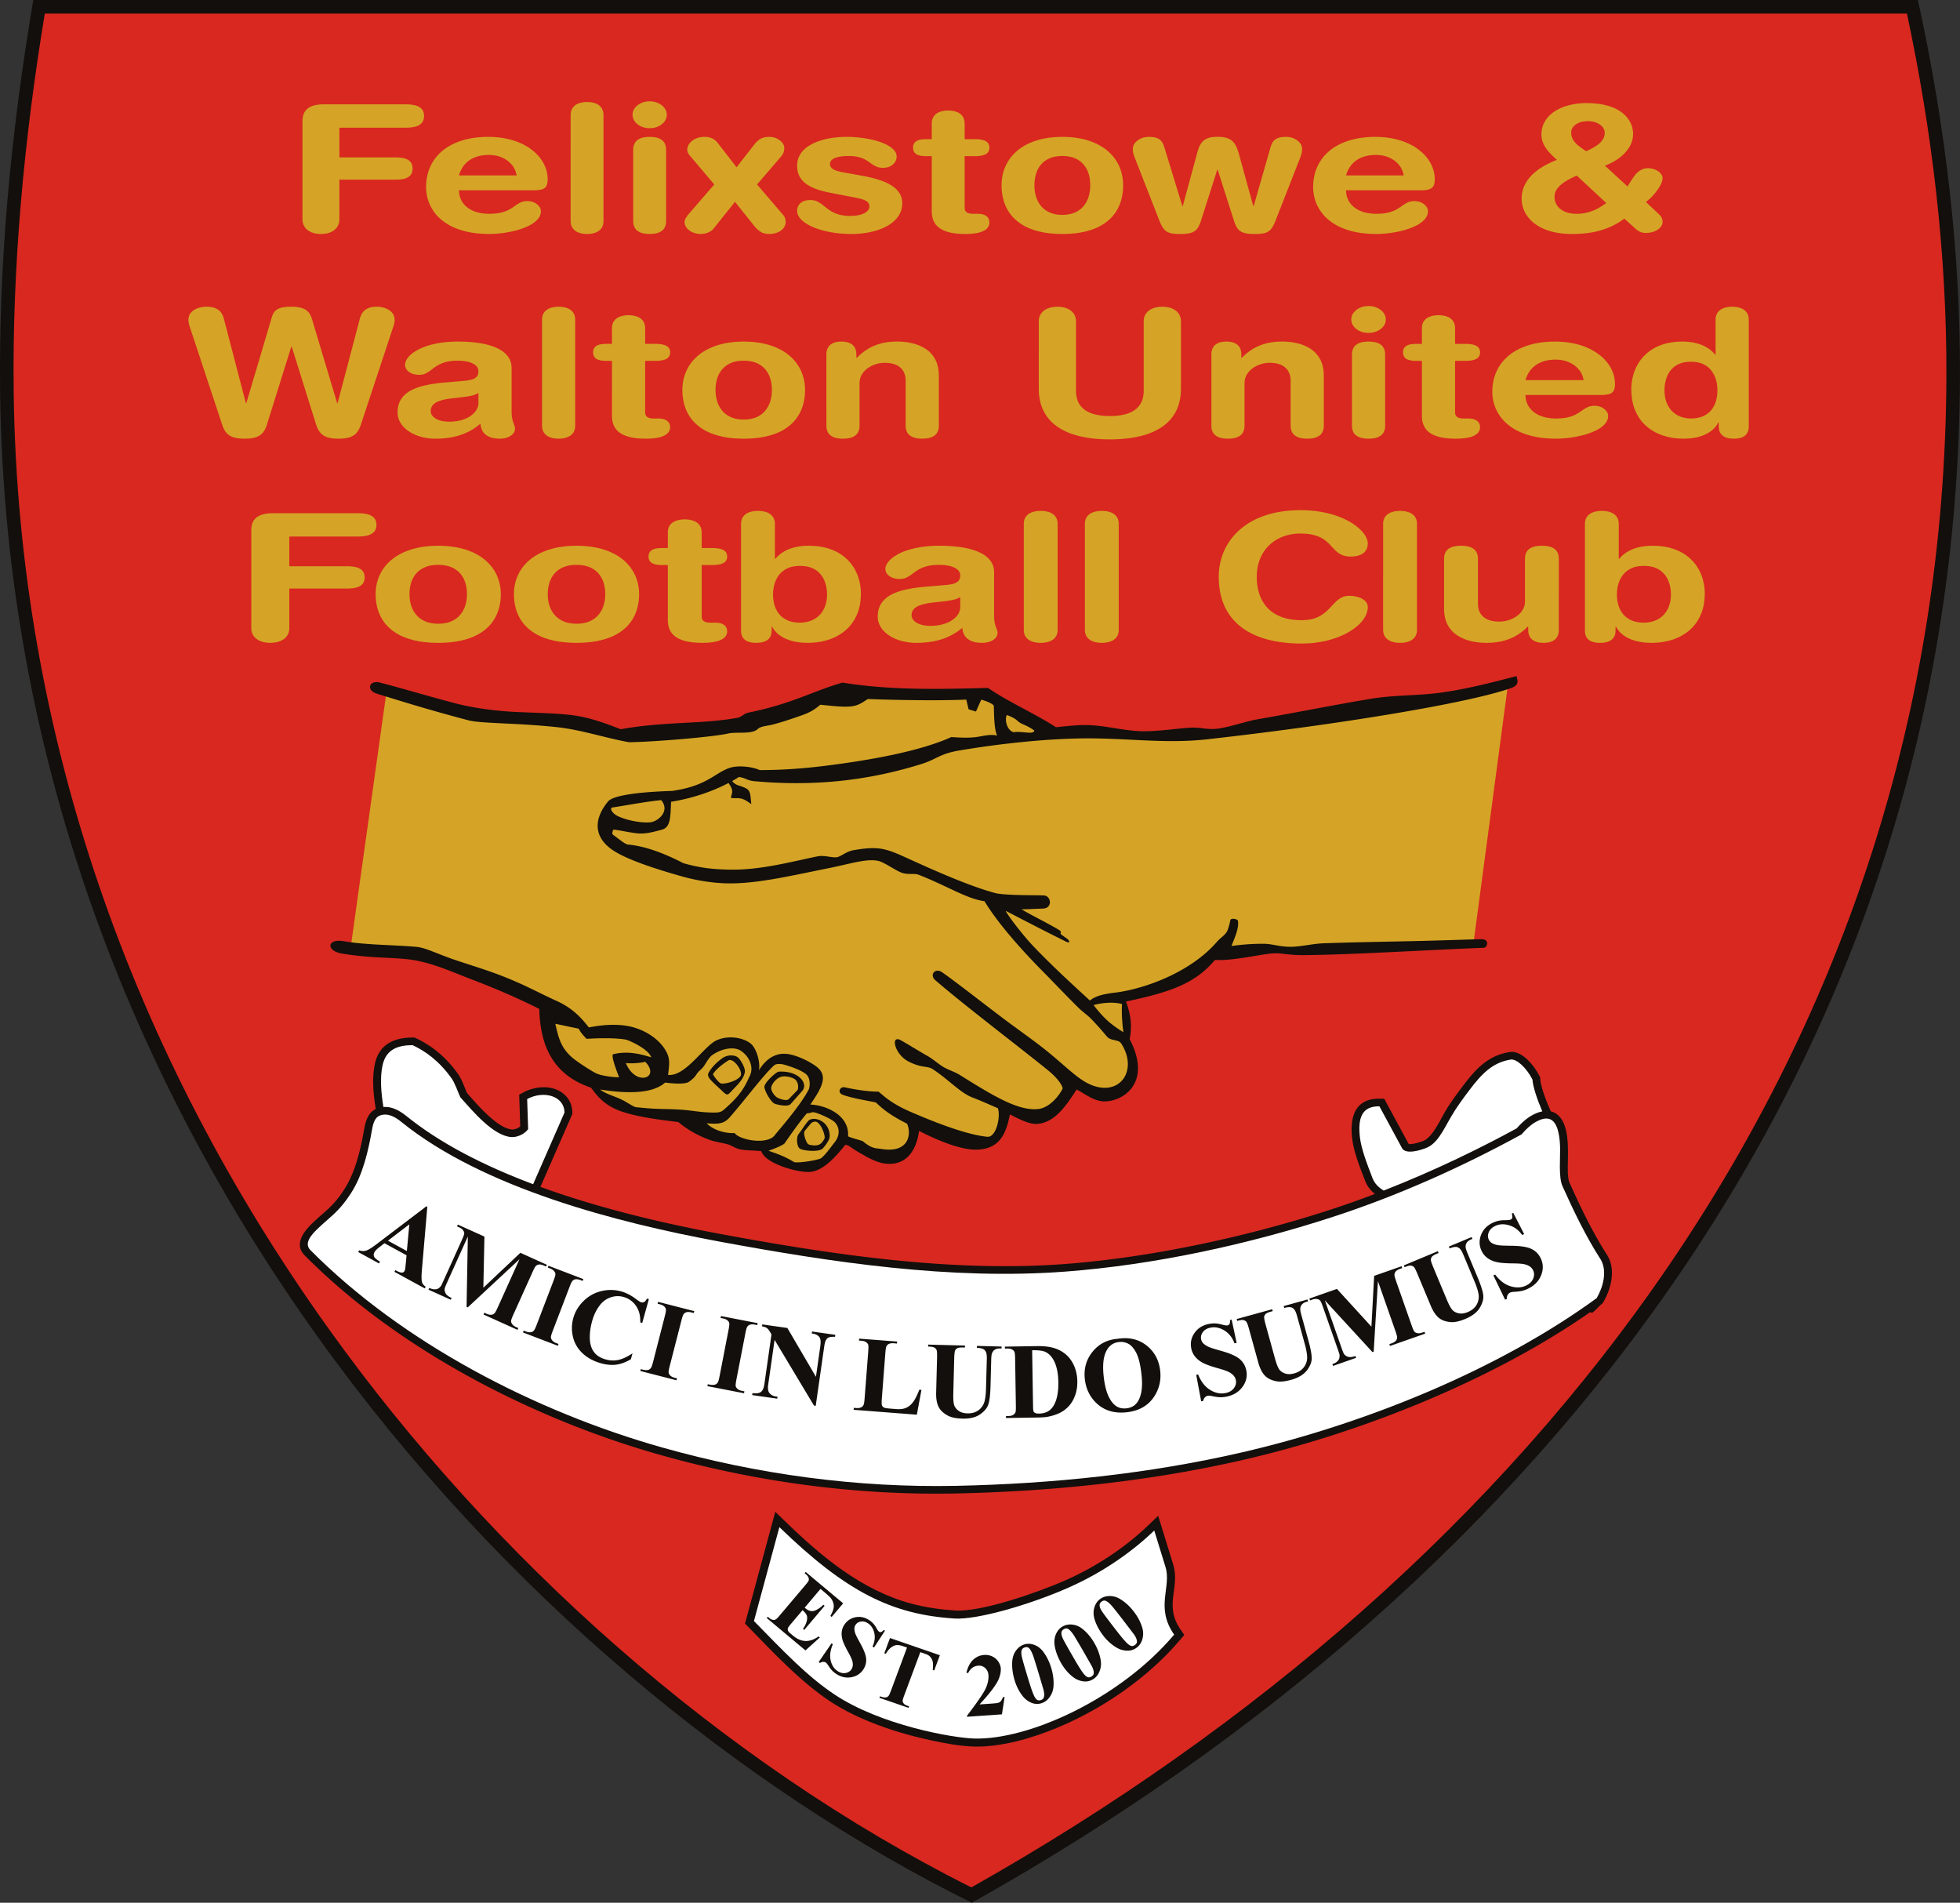
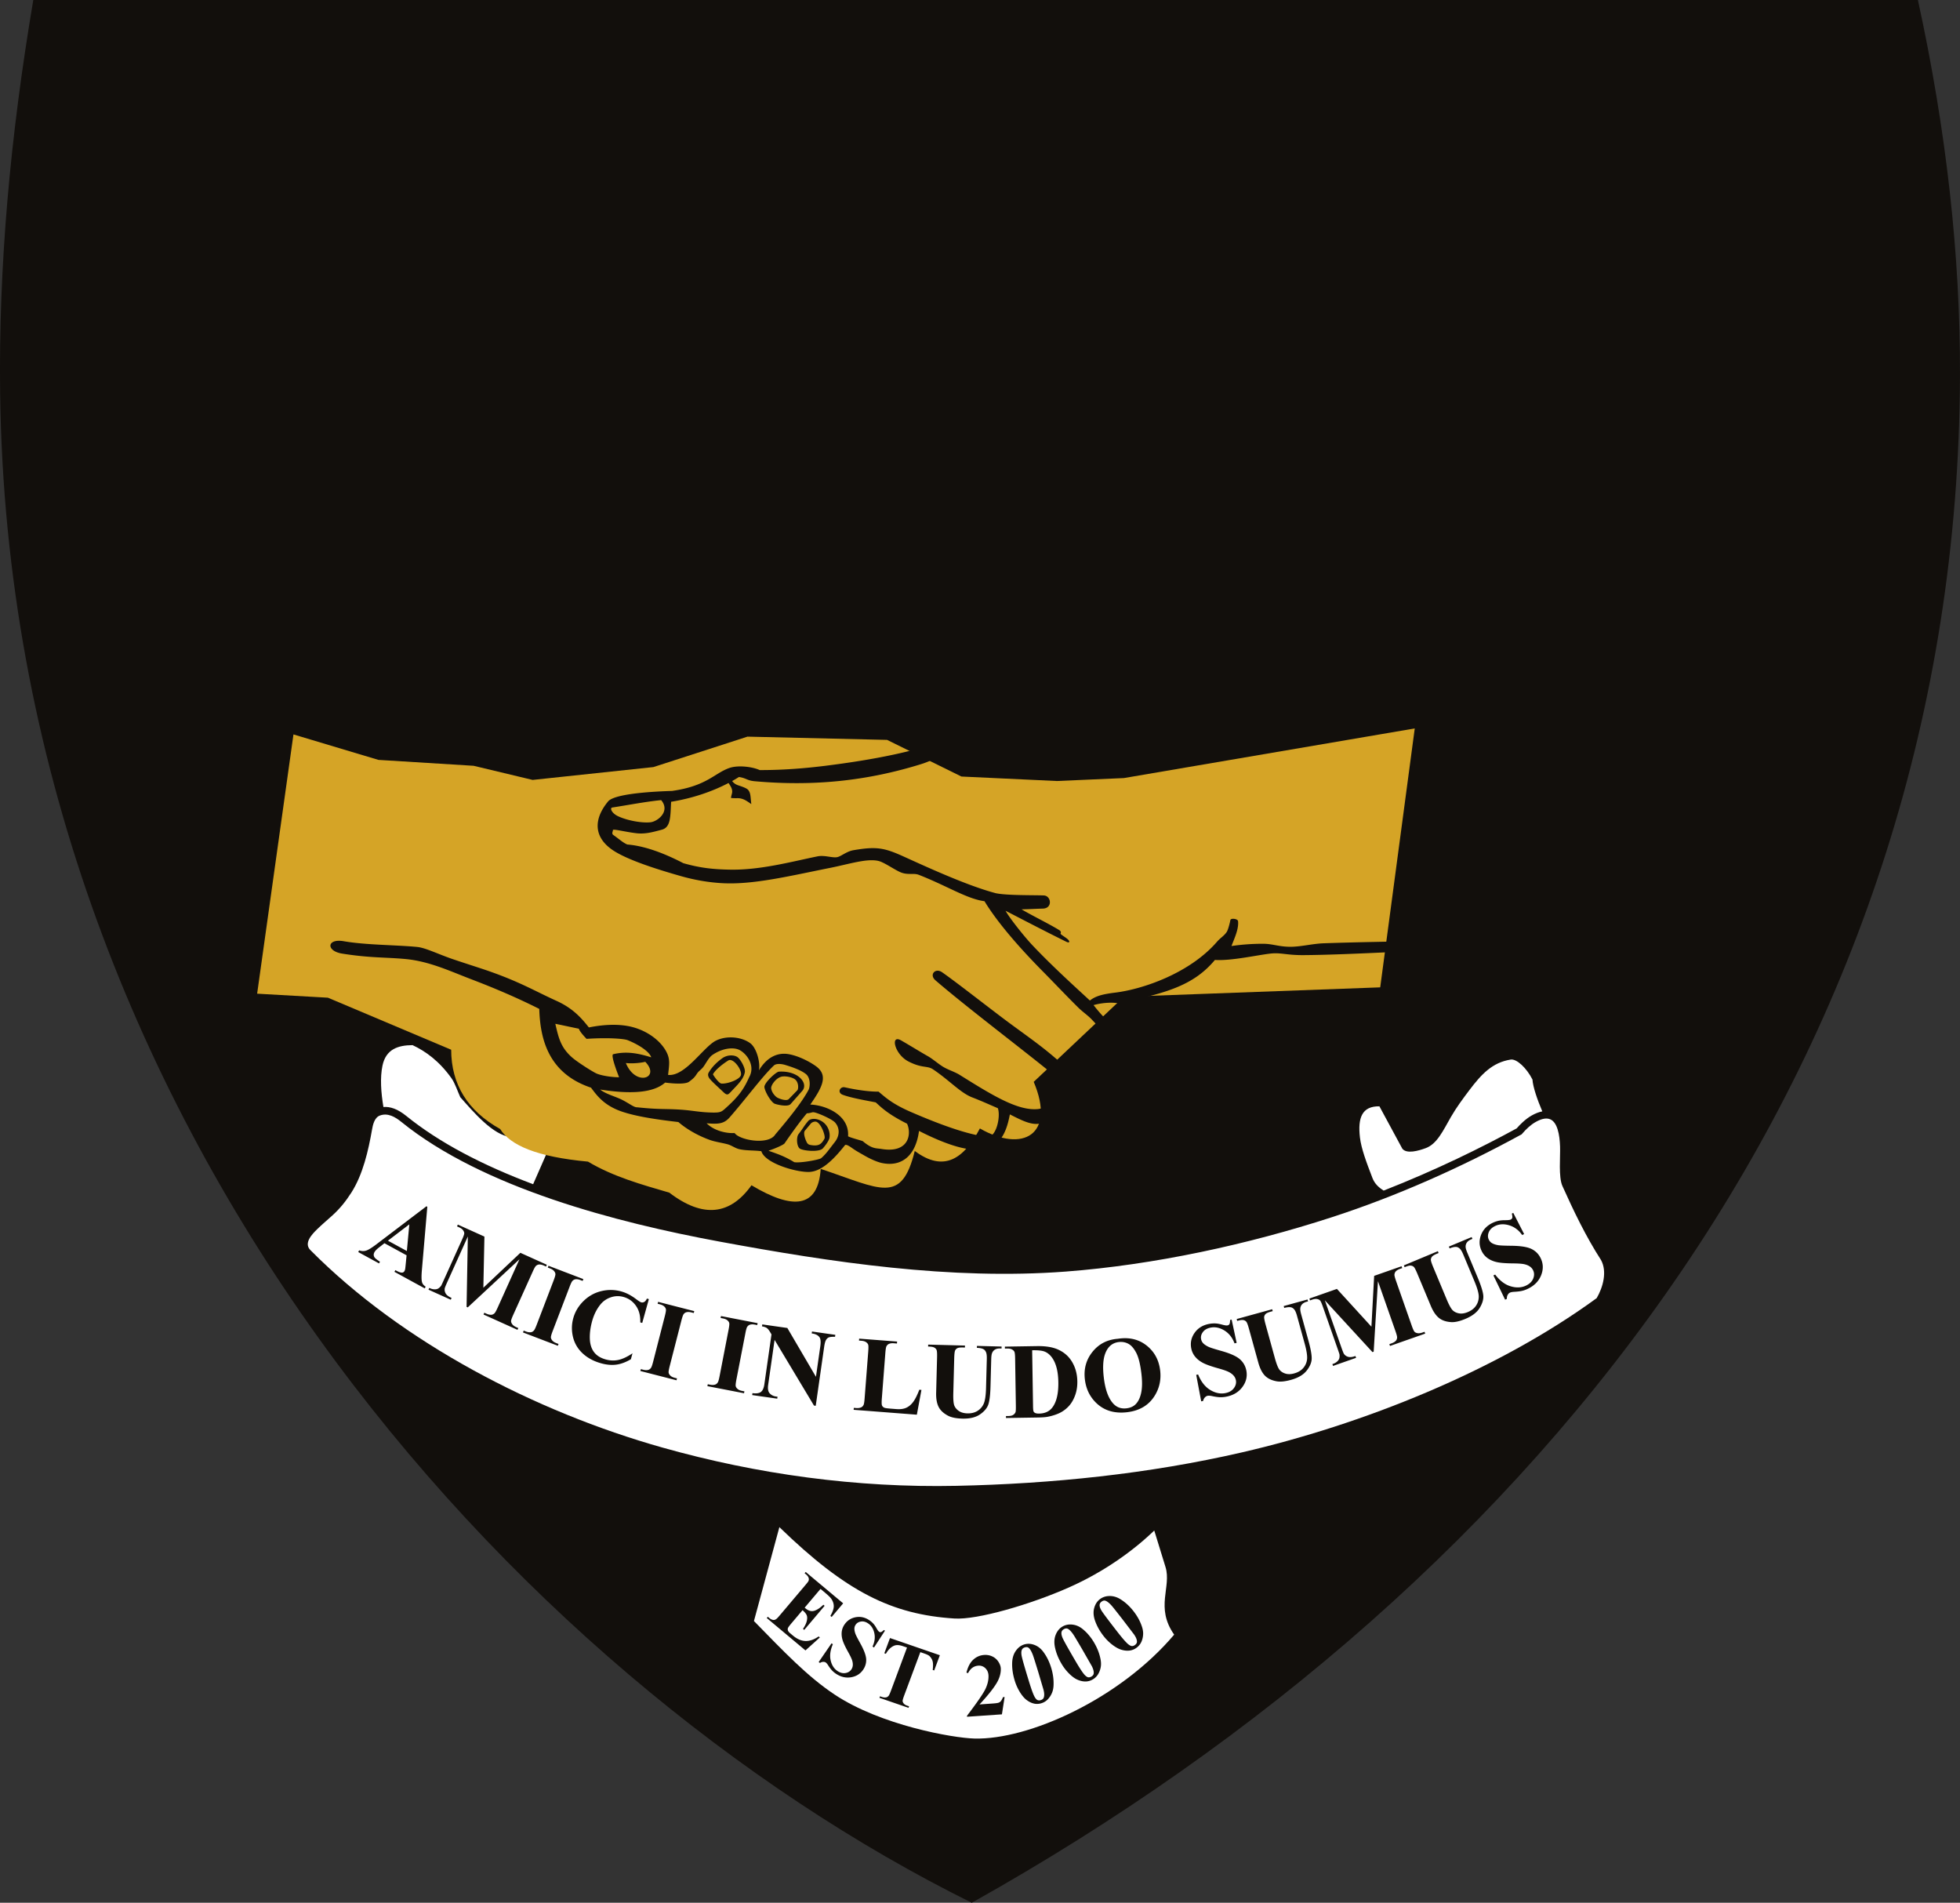
<svg xmlns="http://www.w3.org/2000/svg" viewBox=".48 -.01 566.93 550.3">
  <rect x=".48" y="-.01" width="566.93" height="550.3" fill="#333333" stroke="none" />
  <g fill-rule="evenodd">
    <path fill="#120f0c" d="M10.11-.008h545.124c8.23 37.656 12.29 73.926 12.168 108.754-.675 194.54-118.359 347.828-285.843 441.55C149.367 484.86 3.254 325.188.519 113.763.044 76.914 3.45 39.372 10.11-.008Zm0 0" />
-     <path fill="#d92820" d="M281.445 545.855C445.23 453.582 562.801 302.492 563.477 108.73c.12-35.222-4.082-70.382-11.41-104.812H13.433c-5.98 36.273-9.465 73.008-8.989 109.793 1.27 98.394 34.13 191.07 91.239 270.777 47.254 65.953 112.945 124.88 185.761 161.367Zm0 0" />
-     <path fill="#d5a426" d="M87.973 63.465c.011.847.23 1.578.664 2.2.433.632 1.05 1.116 1.843 1.468.805.347 1.747.52 2.832.527 1.098-.008 2.032-.18 2.836-.527.79-.352 1.41-.836 1.844-1.469.434-.621.653-1.352.66-2.2V51.958h16.153c.945.008 1.789-.078 2.539-.254.758-.18 1.355-.504 1.8-.973.434-.468.665-1.136.676-1.996-.011-.859-.242-1.527-.675-1.996-.446-.468-1.043-.793-1.801-.968-.75-.18-1.594-.266-2.54-.258H98.653v-8.594h19.082c1.055.008 1.989-.086 2.79-.281.816-.203 1.445-.547 1.91-1.04.457-.495.695-1.175.707-2.054-.012-.879-.25-1.57-.707-2.055-.465-.496-1.094-.843-1.91-1.039-.801-.199-1.735-.293-2.79-.281H94.227c-1.27-.012-2.368.133-3.301.441-.934.309-1.66.817-2.172 1.536-.508.714-.77 1.695-.781 2.933ZM154.727 55.027c1.05.008 1.886-.086 2.496-.265.605-.188 1.039-.52 1.3-.989.25-.468.38-1.125.368-1.968a9.52 9.52 0 0 0-.735-3.633 11.34 11.34 0 0 0-2.16-3.324c-.957-1.032-2.129-1.946-3.52-2.739-1.386-.785-2.984-1.406-4.785-1.847-1.8-.446-3.796-.676-5.992-.684-2.82.008-5.34.36-7.562 1.047-2.215.691-4.106 1.672-5.645 2.953a12.791 12.791 0 0 0-3.539 4.586c-.812 1.781-1.215 3.758-1.226 5.941 0 1.313.207 2.61.628 3.907.422 1.293 1.086 2.511 1.989 3.672.898 1.152 2.07 2.183 3.504 3.078 1.433.894 3.16 1.593 5.175 2.113 2.02.512 4.356.777 7.004.785 1.16 0 2.407-.086 3.754-.254a31.546 31.546 0 0 0 3.973-.77 19.957 19.957 0 0 0 3.582-1.304c1.086-.527 1.953-1.14 2.605-1.855.649-.711.989-1.512.996-2.414 0-.47-.171-.93-.507-1.376-.328-.44-.782-.8-1.368-1.09-.585-.288-1.261-.44-2.03-.452-.75.011-1.4.136-1.93.386a8.778 8.778 0 0 0-1.543.91c-.489.368-1.043.727-1.672 1.094-.617.363-1.399.664-2.332.91-.934.246-2.106.375-3.528.383-1.855-.008-3.43-.305-4.746-.887-1.3-.578-2.3-1.379-2.996-2.402-.691-1.016-1.039-2.191-1.05-3.512Zm-21.493-4.297c.348-1.218.903-2.27 1.649-3.156.762-.886 1.715-1.566 2.887-2.047 1.164-.484 2.542-.722 4.125-.73 1.421.008 2.703.262 3.843.773 1.14.512 2.075 1.211 2.801 2.098a6.32 6.32 0 0 1 1.367 3.062ZM165.535 63.926c.012.82.207 1.511.598 2.062.39.555.945.965 1.648 1.246.715.282 1.555.426 2.508.426.965 0 1.79-.144 2.508-.426.703-.28 1.258-.691 1.648-1.246.39-.55.586-1.242.598-2.062V33.234c-.012-.816-.207-1.507-.598-2.062-.39-.555-.945-.973-1.648-1.254-.719-.273-1.543-.418-2.508-.418-.953 0-1.793.145-2.508.418-.703.281-1.258.7-1.648 1.254-.39.555-.586 1.246-.598 2.062ZM183.637 63.926a3.999 3.999 0 0 0 .414 1.86c.281.562.77 1.007 1.465 1.347.683.34 1.652.52 2.879.527 1.226-.008 2.19-.187 2.886-.527.692-.34 1.172-.785 1.453-1.348a3.999 3.999 0 0 0 .414-1.86V43.314a4 4 0 0 0-.414-1.86c-.28-.562-.761-1.016-1.453-1.355-.695-.332-1.66-.512-2.886-.52-1.227.008-2.196.188-2.88.52-.695.34-1.183.793-1.464 1.355a3.999 3.999 0 0 0-.414 1.86Zm-.192-30.742a3.26 3.26 0 0 0 .672 1.96c.446.59 1.031 1.051 1.778 1.399.738.34 1.574.52 2.5.527.921-.008 1.757-.187 2.496-.527.746-.348 1.332-.809 1.777-1.398a3.265 3.265 0 0 0 .676-1.961 3.282 3.282 0 0 0-.676-1.961c-.445-.586-1.031-1.047-1.777-1.399-.739-.34-1.575-.52-2.496-.527-.926.008-1.762.187-2.5.527-.747.352-1.333.813-1.778 1.399a3.278 3.278 0 0 0-.672 1.96ZM213.074 58.352l5.469 6.855c.598.773 1.238 1.371 1.91 1.797.676.433 1.5.648 2.453.656 1.024-.008 1.89-.18 2.606-.504.726-.324 1.27-.75 1.652-1.277.367-.52.563-1.09.563-1.695 0-.532-.086-.965-.262-1.313a3.196 3.196 0 0 0-.649-.937l-7.359-8.594 6.902-8.031c.293-.332.532-.7.703-1.102a3.54 3.54 0 0 0 .274-1.406c-.012-.57-.219-1.102-.617-1.586-.403-.485-.934-.88-1.586-1.176a5.018 5.018 0 0 0-2.094-.46c-.5-.009-.988.042-1.476.151a4.185 4.185 0 0 0-1.454.633c-.48.325-.957.793-1.433 1.414l-5.145 6.598-5.34-6.902c-.554-.711-1.14-1.203-1.77-1.485a4.945 4.945 0 0 0-2.073-.41c-.86.008-1.606.129-2.246.36-.641.238-1.172.535-1.586.91-.422.375-.739.777-.946 1.21-.203.434-.3.852-.3 1.255.007.359.105.699.292 1.03.184.325.41.634.684.915l6.836 8.082-7.293 8.437c-.422.489-.75.922-.965 1.325-.23.39-.34.75-.34 1.082.012.691.254 1.285.696 1.804.445.524 1.023.93 1.715 1.23.707.29 1.445.434 2.214.442.88-.015 1.641-.16 2.27-.453.629-.289 1.117-.629 1.445-1.031ZM231.047 47.914c.012 1.246.262 2.313.762 3.2a6.47 6.47 0 0 0 2.082 2.214c.89.598 1.933 1.094 3.113 1.484 1.195.395 2.488.715 3.879.981l5.597 1.074a62.17 62.17 0 0 1 2.922.613c.825.208 1.442.477 1.887.82.434.333.664.81.664 1.43 0 .524-.23.98-.683 1.383-.446.41-1.086.735-1.91.973-.829.23-1.805.348-2.942.36-1.39-.012-2.563-.173-3.508-.481-.945-.305-1.746-.692-2.41-1.14a28.434 28.434 0 0 1-1.813-1.364 9.355 9.355 0 0 0-1.703-1.145c-.586-.304-1.293-.468-2.093-.476-.891.008-1.618.152-2.184.441-.562.293-.988.676-1.258 1.145-.273.469-.402.98-.402 1.535.012.93.433 1.789 1.258 2.598.816.812 1.957 1.52 3.398 2.132 1.445.614 3.117 1.09 5.016 1.442 1.898.347 3.93.52 6.09.527 1.441 0 2.863-.11 4.273-.34 1.414-.23 2.738-.57 3.973-1.039 1.25-.46 2.355-1.05 3.312-1.758.953-.707 1.715-1.543 2.258-2.496.543-.965.824-2.047.836-3.265-.012-1.043-.25-1.953-.719-2.739a6.601 6.601 0 0 0-1.898-2.046c-.801-.579-1.715-1.063-2.723-1.473a26.22 26.22 0 0 0-3.203-1.024 47.738 47.738 0 0 0-3.313-.699l-3.968-.718c-.989-.16-1.86-.34-2.617-.528-.762-.195-1.368-.45-1.801-.785-.438-.324-.653-.773-.664-1.344.011-.531.226-.965.683-1.304.446-.344 1.075-.59 1.89-.75.825-.172 1.778-.25 2.9-.25 1.179.007 2.167.128 2.96.359a8.289 8.289 0 0 1 2.02.844c.554.34 1.05.683 1.508 1.015.468.34.957.621 1.476.852.512.23 1.14.348 1.867.36.825-.012 1.543-.165 2.13-.462.593-.308 1.05-.699 1.366-1.195a2.965 2.965 0 0 0 .477-1.617c-.012-.692-.281-1.324-.812-1.91-.536-.582-1.27-1.11-2.215-1.57-.946-.47-2.032-.86-3.258-1.184a28.211 28.211 0 0 0-3.95-.75 33.72 33.72 0 0 0-4.288-.266c-1.325 0-2.66.094-4.004.281a21.482 21.482 0 0 0-3.852.903c-1.226.41-2.324.937-3.281 1.586-.953.656-1.715 1.441-2.266 2.363-.566.922-.847 1.984-.86 3.203ZM269.992 61.012c-.012 1.465.324 2.691.996 3.683.676.98 1.727 1.723 3.172 2.215 1.442.504 3.309.75 5.598.75 2.281-.008 4.008-.289 5.156-.86 1.164-.562 1.75-1.39 1.75-2.464-.012-.8-.305-1.414-.879-1.852-.578-.433-1.39-.648-2.445-.656h-1.367c-.844 0-1.465-.152-1.875-.441-.403-.301-.598-.735-.598-1.297V45.152h2.863c1.403.012 2.477-.175 3.203-.554.727-.383 1.098-1.012 1.098-1.899 0-.886-.371-1.52-1.098-1.902-.726-.375-1.8-.563-3.203-.555H279.5v-4.55c-.012-.82-.207-1.512-.598-2.063-.39-.555-.945-.973-1.648-1.246-.719-.281-1.543-.426-2.508-.426-.957 0-1.793.145-2.508.426-.707.273-1.261.691-1.648 1.246-.39.55-.59 1.242-.598 2.062v4.551h-1.629c-1.324 0-2.289.207-2.886.613-.61.41-.903 1.024-.891 1.844-.012.817.281 1.43.89 1.84.598.41 1.563.613 2.887.613h1.63ZM299.688 53.594c0-1.219.164-2.344.488-3.375a7.358 7.358 0 0 1 1.476-2.696c.66-.757 1.496-1.355 2.516-1.78 1.012-.419 2.215-.634 3.594-.641 1.379.007 2.582.222 3.605.64 1.008.426 1.844 1.024 2.504 1.781a7.497 7.497 0 0 1 1.488 2.696c.317 1.031.477 2.156.477 3.375 0 1.152-.149 2.234-.465 3.258a7.69 7.69 0 0 1-1.445 2.718c-.649.793-1.485 1.414-2.508 1.875-1.02.453-2.246.684-3.656.692-1.41-.008-2.625-.239-3.645-.692-1.023-.46-1.867-1.082-2.52-1.875a7.882 7.882 0 0 1-1.445-2.718 11.077 11.077 0 0 1-.464-3.258Zm-9.508 0c0 1.5.195 2.941.586 4.332a12.19 12.19 0 0 0 1.867 3.844c.855 1.175 1.976 2.207 3.344 3.085 1.367.887 3.027 1.57 4.98 2.055 1.953.496 4.223.742 6.805.75 2.582-.008 4.851-.254 6.804-.75 1.954-.484 3.618-1.168 4.985-2.055 1.379-.878 2.484-1.91 3.34-3.085a12.19 12.19 0 0 0 1.867-3.844c.402-1.39.586-2.832.586-4.332 0-1.977-.38-3.82-1.137-5.516-.75-1.695-1.867-3.172-3.355-4.45-1.489-1.273-3.32-2.26-5.504-2.968-2.192-.707-4.72-1.074-7.586-1.082-2.864.008-5.395.375-7.586 1.082-2.184.707-4.016 1.695-5.504 2.969-1.488 1.277-2.606 2.754-3.352 4.45-.761 1.694-1.14 3.538-1.14 5.515ZM335.766 63.621c.336.879.671 1.586 1.007 2.121.348.54.739.945 1.184 1.219.445.281.988.469 1.629.562.64.094 1.434.145 2.367.137.985 0 1.813-.058 2.465-.187.66-.137 1.203-.348 1.625-.649.426-.289.77-.687 1.055-1.191.28-.504.543-1.117.78-1.86l4.688-14.68h.133l4.688 14.68c.238.743.5 1.356.781 1.86s.64.902 1.062 1.191c.422.301.957.512 1.618.649.664.129 1.476.187 2.464.187.934.008 1.727-.043 2.368-.137.64-.093 1.183-.28 1.625-.562.445-.273.836-.68 1.183-1.219.336-.535.676-1.242 1.012-2.12l6.969-17.802c.172-.402.312-.828.441-1.273.133-.434.195-.938.207-1.492a2.746 2.746 0 0 0-.66-1.762c-.434-.523-1-.938-1.695-1.246a5.664 5.664 0 0 0-2.266-.469c-1.152.008-2.043.16-2.648.461-.61.305-1.067.73-1.348 1.27a8.517 8.517 0 0 0-.695 1.902l-4.688 16.367h-.129l-4.105-14.887c-.203-.75-.434-1.43-.703-2.062a5.448 5.448 0 0 0-1.055-1.645c-.434-.468-1.02-.816-1.734-1.066-.727-.246-1.641-.367-2.758-.34-1.098-.016-2 .094-2.692.348-.707.25-1.261.605-1.671 1.074a5.56 5.56 0 0 0-.989 1.648 18.507 18.507 0 0 0-.64 2.043l-4.04 14.887h-.128l-5.016-16.367a13.528 13.528 0 0 0-.508-1.477 3.658 3.658 0 0 0-.762-1.152c-.312-.312-.746-.562-1.289-.738-.543-.172-1.261-.266-2.128-.266a5.683 5.683 0 0 0-2.27.469c-.695.308-1.258.723-1.691 1.246-.422.52-.653 1.105-.664 1.762a5.71 5.71 0 0 0 .207 1.492c.132.445.273.871.445 1.273ZM411.309 55.027c1.05.008 1.886-.086 2.496-.265.605-.188 1.043-.52 1.3-.989.25-.468.38-1.125.372-1.968 0-1.239-.25-2.45-.739-3.633-.488-1.176-1.207-2.293-2.16-3.324-.957-1.032-2.129-1.946-3.515-2.739-1.391-.785-2.989-1.406-4.79-1.847-1.8-.446-3.796-.676-5.992-.684-2.82.008-5.34.36-7.562 1.047-2.215.691-4.106 1.672-5.645 2.953a12.879 12.879 0 0 0-3.539 4.586c-.812 1.781-1.215 3.758-1.226 5.941 0 1.313.207 2.61.628 3.907.426 1.293 1.086 2.511 1.989 3.672.902 1.152 2.07 2.183 3.504 3.078 1.433.894 3.16 1.593 5.18 2.113 2.015.512 4.35.777 7 .785 1.16 0 2.41-.086 3.753-.254a31.546 31.546 0 0 0 3.973-.77 19.957 19.957 0 0 0 3.582-1.304c1.086-.527 1.953-1.14 2.605-1.855.653-.711.989-1.512.997-2.414 0-.47-.172-.93-.508-1.376-.325-.44-.782-.8-1.367-1.09-.586-.288-1.258-.44-2.032-.452-.746.011-1.398.136-1.93.386a8.922 8.922 0 0 0-1.542.91c-.489.368-1.043.727-1.672 1.094-.617.363-1.399.664-2.332.91-.934.246-2.106.375-3.528.383-1.855-.008-3.43-.305-4.742-.887-1.305-.578-2.3-1.379-2.996-2.402-.695-1.016-1.043-2.191-1.055-3.512Zm-21.493-4.297c.348-1.218.903-2.27 1.653-3.156.758-.886 1.715-1.566 2.886-2.047 1.16-.484 2.54-.722 4.125-.73 1.422.008 2.7.262 3.84.773 1.14.512 2.075 1.211 2.801 2.098a6.32 6.32 0 0 1 1.367 3.062ZM464.707 47.914c1.574-.602 2.977-1.363 4.203-2.281 1.215-.922 2.168-1.973 2.875-3.14a7.364 7.364 0 0 0 1.063-3.786c.011-.773-.13-1.574-.41-2.402-.286-.82-.739-1.621-1.368-2.387-.632-.77-1.465-1.469-2.507-2.082-1.043-.621-2.325-1.106-3.844-1.473-1.508-.36-3.297-.547-5.352-.554-1.758 0-3.406.195-4.969.597-1.562.39-2.953.98-4.156 1.746-1.207.778-2.152 1.723-2.847 2.856-.684 1.133-1.04 2.43-1.051 3.906a6.504 6.504 0 0 0 .64 2.797 9.974 9.974 0 0 0 1.649 2.367c.676.742 1.414 1.461 2.203 2.149a26.11 26.11 0 0 0-4.016 1.918 16.243 16.243 0 0 0-3.246 2.484 10.694 10.694 0 0 0-2.168 3.094c-.523 1.14-.781 2.394-.793 3.757 0 .993.172 1.97.532 2.942.359.98.914 1.894 1.66 2.762.738.87 1.695 1.636 2.843 2.312 1.153.664 2.52 1.192 4.114 1.578 1.586.383 3.398.578 5.437.586 1.957 0 3.813-.144 5.582-.433 1.766-.301 3.45-.778 5.035-1.434a20.057 20.057 0 0 0 4.493-2.582l2.996 2.71c.433.419.902.759 1.379 1.024.476.262 1.086.399 1.812.41 1.02-.011 1.899-.171 2.625-.488.727-.305 1.281-.707 1.672-1.191.39-.496.586-1.008.586-1.543 0-.387-.074-.75-.238-1.102a2.956 2.956 0 0 0-.672-.945l-3.906-3.684a15.404 15.404 0 0 0 1.746-1.55 18.066 18.066 0 0 0 1.539-1.86c.468-.64.836-1.262 1.109-1.867.27-.598.414-1.125.422-1.578-.008-.555-.227-1.047-.629-1.484-.41-.434-.934-.782-1.586-1.04a5.59 5.59 0 0 0-2.016-.39 4.196 4.196 0 0 0-1.836.426 5.206 5.206 0 0 0-1.55 1.16 9.362 9.362 0 0 0-.848 1.09c-.281.418-.562.843-.848 1.296-.28.454-.562.88-.843 1.297Zm.39 10.797c-.64.477-1.374.945-2.202 1.422-.813.476-1.747.87-2.801 1.195-1.051.32-2.246.492-3.59.5-1.324-.008-2.477-.219-3.418-.637-.957-.418-1.684-1-2.195-1.742-.508-.738-.77-1.601-.77-2.582a3.85 3.85 0 0 1 .836-2.37c.543-.724 1.293-1.38 2.258-1.993.965-.606 2.082-1.176 3.355-1.723ZM454.942 38.3c.012-.625.215-1.18.63-1.672.413-.488.976-.879 1.69-1.168.727-.281 1.555-.426 2.497-.438.945.012 1.781.164 2.508.461.738.309 1.312.72 1.738 1.22.422.51.629 1.077.64 1.698-.011.715-.187 1.348-.53 1.891a5.376 5.376 0 0 1-1.337 1.46c-.543.415-1.117.782-1.738 1.106-.605.325-1.184.606-1.734.864a28.948 28.948 0 0 1-2.203-1.543c-.653-.512-1.172-1.075-1.563-1.692-.394-.62-.586-1.343-.598-2.187ZM114.102 94.89c.14-.382.261-.785.359-1.183.11-.402.164-.809.164-1.219-.023-.855-.285-1.562-.79-2.125-.51-.554-1.16-.972-1.944-1.254a7.522 7.522 0 0 0-2.457-.406c-1.278-.008-2.332.254-3.141.793-.82.535-1.39 1.414-1.719 2.633l-6.437 24.45h-.133l-7.16-23.888a8.263 8.263 0 0 0-.594-1.593 3.901 3.901 0 0 0-1.004-1.262c-.437-.36-1.008-.64-1.742-.836-.723-.195-1.64-.297-2.77-.297-1.324 0-2.355.117-3.109.348-.758.238-1.324.59-1.7 1.05-.382.47-.655 1.04-.84 1.72l-7.358 24.757h-.133l-6.371-24.45c-.328-1.218-.91-2.097-1.743-2.632-.832-.539-1.937-.8-3.316-.793-.855 0-1.664.137-2.453.406-.79.282-1.434.7-1.95 1.254-.503.563-.765 1.27-.788 2.125.011.41.066.817.164 1.219.11.398.23.8.363 1.184l9.262 27.98c.316.965.734 1.75 1.25 2.328.511.59 1.191 1.016 2.035 1.278.844.257 1.918.386 3.219.386 1.347 0 2.441-.144 3.296-.453.844-.3 1.512-.75 2.004-1.363.48-.613.864-1.39 1.137-2.328l7.031-22.457h.133l7.028 22.457c.296.937.69 1.715 1.171 2.328.493.613 1.149 1.062 1.993 1.363.843.309 1.925.453 3.273.453 1.305 0 2.375-.129 3.219-.386.844-.262 1.523-.688 2.039-1.278.512-.578.93-1.363 1.246-2.328ZM148.46 106.453c-.01-1.34-.386-2.5-1.14-3.46-.754-.973-1.816-1.766-3.195-2.391-1.383-.622-3.023-1.082-4.918-1.38-1.906-.3-4.008-.445-6.316-.445-2.465.008-4.645.223-6.54.641-1.894.41-3.492.957-4.773 1.621-1.293.672-2.277 1.398-2.933 2.18-.657.785-.997 1.554-.997 2.312.012.52.176.989.512 1.422.34.438.813.777 1.426 1.043.613.254 1.324.39 2.137.399.742-.008 1.386-.153 1.937-.426a9.685 9.685 0 0 0 1.574-1.016 19.074 19.074 0 0 1 1.711-1.207c.645-.41 1.434-.742 2.364-1.016.941-.273 2.113-.418 3.515-.425 1.082 0 2.09.101 3 .312.906.215 1.64.547 2.188 1.008.558.453.843 1.031.855 1.746-.012.711-.195 1.246-.558 1.629-.371.375-.864.64-1.489.8-.613.165-1.312.274-2.093.337l-5.844.508c-1.852.156-3.582.41-5.203.753-1.61.348-3.032.832-4.258 1.473-1.227.64-2.192 1.477-2.879 2.508-.703 1.039-1.05 2.328-1.063 3.86.012 1.179.329 2.241.93 3.179.602.941 1.414 1.734 2.442 2.398 1.03.664 2.191 1.168 3.472 1.516a15.1 15.1 0 0 0 3.996.531 25.811 25.811 0 0 0 4.817-.41 18.272 18.272 0 0 0 4.379-1.383c1.382-.636 2.695-1.492 3.941-2.558.035.777.242 1.492.606 2.148.37.66.96 1.188 1.773 1.586.809.402 1.906.606 3.273.617.778-.011 1.489-.129 2.145-.367.656-.238 1.184-.582 1.578-1.008.395-.425.602-.93.613-1.492 0-.289-.054-.562-.152-.844-.102-.273-.211-.578-.34-.93a7.891 7.891 0 0 1-.34-1.304c-.097-.52-.144-1.156-.152-1.934Zm-9.593 10.074c0 .7-.195 1.368-.578 2.012-.394.648-.953 1.223-1.687 1.742-.735.512-1.622.91-2.66 1.211-1.051.297-2.235.45-3.551.457-1.094-.008-2.047-.144-2.836-.414-.797-.273-1.41-.648-1.836-1.11-.43-.46-.649-.972-.649-1.542 0-.742.243-1.363.715-1.852.469-.492 1.16-.886 2.078-1.176.922-.289 2.047-.511 3.383-.656l3.48-.41c.387-.05.837-.117 1.34-.203a12.41 12.41 0 0 0 1.508-.36 4.46 4.46 0 0 0 1.293-.613ZM157.262 123.129c.011.816.207 1.508.601 2.062.395.555.953.961 1.668 1.243.719.285 1.563.43 2.528.43.972 0 1.804-.145 2.527-.43.715-.282 1.273-.688 1.668-1.243.39-.554.59-1.246.601-2.062V92.437c-.011-.82-.21-1.511-.601-2.066-.395-.55-.953-.969-1.668-1.25-.723-.273-1.555-.418-2.527-.418-.965 0-1.809.145-2.528.418-.715.281-1.273.7-1.668 1.25-.394.555-.59 1.246-.601 2.067ZM177.496 120.21c-.012 1.47.328 2.696 1.008 3.685.68.98 1.742 1.722 3.2 2.214 1.452.504 3.335.754 5.648.754 2.3-.011 4.039-.293 5.199-.863 1.172-.563 1.765-1.39 1.765-2.465-.011-.8-.308-1.414-.89-1.847-.578-.434-1.399-.649-2.461-.657h-1.38c-.855 0-1.48-.156-1.894-.445-.406-.297-.601-.73-.601-1.293v-14.938h2.89c1.41.008 2.497-.18 3.23-.554.731-.383 1.106-1.016 1.106-1.903 0-.886-.375-1.515-1.105-1.898-.734-.379-1.82-.566-3.23-.555h-2.891v-4.554c-.012-.817-.211-1.508-.606-2.063-.39-.555-.949-.973-1.664-1.246-.722-.281-1.554-.426-2.527-.426-.965 0-1.809.145-2.531.426-.711.273-1.27.691-1.664 1.246-.395.555-.59 1.246-.602 2.063v4.554h-1.64c-1.336 0-2.313.203-2.915.614-.613.41-.91 1.023-.898 1.84-.012.82.285 1.433.898 1.843.602.406 1.579.613 2.914.613h1.641ZM207.453 112.793c0-1.219.164-2.344.492-3.375a7.372 7.372 0 0 1 1.493-2.691c.667-.762 1.507-1.36 2.539-1.786 1.015-.418 2.234-.629 3.625-.636 1.39.007 2.605.218 3.632.636 1.02.426 1.864 1.024 2.532 1.786a7.504 7.504 0 0 1 1.5 2.691c.316 1.031.48 2.156.48 3.375a10.95 10.95 0 0 1-.469 3.258 7.714 7.714 0 0 1-1.457 2.719c-.656.793-1.5 1.418-2.53 1.875-1.028.453-2.267.683-3.688.69-1.426-.007-2.653-.237-3.68-.69-1.027-.457-1.883-1.082-2.54-1.875a7.777 7.777 0 0 1-1.456-2.72 10.95 10.95 0 0 1-.473-3.257Zm-9.59 0c0 1.504.196 2.941.59 4.332a12.105 12.105 0 0 0 1.883 3.844c.867 1.18 1.996 2.21 3.375 3.09 1.379.886 3.055 1.566 5.023 2.05 1.973.496 4.258.743 6.868.754 2.605-.011 4.894-.258 6.863-.754 1.972-.484 3.648-1.164 5.027-2.05 1.39-.88 2.508-1.91 3.371-3.09a12.105 12.105 0 0 0 1.883-3.844c.406-1.39.594-2.828.594-4.332 0-1.977-.387-3.816-1.153-5.516-.753-1.695-1.882-3.168-3.382-4.449-1.5-1.27-3.352-2.258-5.551-2.965-2.211-.71-4.762-1.074-7.652-1.086-2.891.008-5.442.375-7.657 1.086-2.199.707-4.05 1.696-5.55 2.965-1.5 1.281-2.625 2.754-3.383 4.45-.766 1.699-1.149 3.538-1.149 5.515ZM239.516 123.129a3.9 3.9 0 0 0 .414 1.855c.285.563.777 1.008 1.468 1.348.7.344 1.676.52 2.91.531 1.239-.011 2.212-.187 2.915-.531.699-.34 1.183-.785 1.468-1.348a3.946 3.946 0 0 0 .414-1.855V110.8c.012-.938.23-1.766.668-2.5a6.117 6.117 0 0 1 1.72-1.84 8.31 8.31 0 0 1 2.355-1.152 8.608 8.608 0 0 1 2.55-.391c1.38.008 2.516.23 3.407.664.894.445 1.554 1.047 1.992 1.816.437.778.644 1.672.644 2.684v13.047a3.902 3.902 0 0 0 .418 1.855c.282.563.778 1.008 1.477 1.348.7.344 1.664.52 2.902.531 1.239-.011 2.211-.187 2.91-.531.704-.34 1.196-.785 1.47-1.348a3.949 3.949 0 0 0 .417-1.855v-14.527c-.023-1.887-.375-3.461-1.074-4.735-.703-1.262-1.633-2.273-2.805-3.015a12.109 12.109 0 0 0-3.886-1.606 18.879 18.879 0 0 0-4.325-.469c-1.804.008-3.425.207-4.84.606-1.41.402-2.683.949-3.789 1.656a15.818 15.818 0 0 0-3 2.445h-.129v-.972c0-.758-.156-1.414-.449-1.969-.308-.555-.777-.988-1.425-1.297-.633-.305-1.458-.469-2.461-.469-1.008 0-1.832.164-2.465.47-.649.308-1.117.741-1.422 1.296-.297.555-.45 1.21-.45 1.969ZM300.941 112.387c.008 2.531.493 4.715 1.446 6.562.96 1.852 2.332 3.375 4.125 4.57 1.797 1.204 3.965 2.098 6.484 2.676 2.527.582 5.363.871 8.508.871 3.14 0 5.976-.289 8.508-.87 2.527-.579 4.683-1.473 6.48-2.676 1.797-1.196 3.164-2.72 4.13-4.57.952-1.848 1.433-4.032 1.444-6.563V92.898c0-.847-.23-1.578-.668-2.203-.437-.629-1.062-1.117-1.863-1.465-.797-.347-1.75-.52-2.855-.527-1.098.008-2.051.18-2.86.527-.8.348-1.422.836-1.863 1.465-.434.625-.656 1.356-.664 2.203v20.153c0 1.672-.395 3.035-1.16 4.11-.781 1.073-1.887 1.866-3.34 2.386-1.457.512-3.223.766-5.29.766-2.07 0-3.823-.254-5.276-.766-1.457-.52-2.575-1.313-3.352-2.387-.766-1.074-1.152-2.437-1.16-4.11V92.899c-.012-.847-.23-1.578-.668-2.203-.438-.629-1.063-1.117-1.863-1.465-.809-.347-1.75-.52-2.856-.527-1.098.008-2.05.18-2.86.527-.8.348-1.421.836-1.859 1.465-.441.625-.66 1.356-.668 2.203Zm49.93 10.742a3.9 3.9 0 0 0 .414 1.855c.285.563.777 1.008 1.469 1.348.7.344 1.672.52 2.91.531 1.238-.011 2.211-.187 2.914-.531.7-.34 1.184-.785 1.465-1.348.285-.562.43-1.183.418-1.855V110.8c.012-.938.23-1.766.668-2.5a6.117 6.117 0 0 1 1.719-1.84 8.31 8.31 0 0 1 2.355-1.152 8.608 8.608 0 0 1 2.55-.391c1.38.008 2.517.23 3.403.664.899.445 1.559 1.047 1.996 1.816.438.778.645 1.672.645 2.684v13.047a3.946 3.946 0 0 0 .414 1.855c.285.563.781 1.008 1.48 1.348.7.344 1.664.52 2.903.531 1.234-.011 2.21-.187 2.91-.531.703-.34 1.195-.785 1.469-1.348a3.9 3.9 0 0 0 .414-1.855v-14.527c-.02-1.887-.371-3.461-1.07-4.735-.704-1.262-1.633-2.273-2.805-3.015a12.145 12.145 0 0 0-3.887-1.606 18.879 18.879 0 0 0-4.324-.469c-1.809.008-3.43.207-4.84.606-1.414.402-2.684.949-3.79 1.656a15.818 15.818 0 0 0-3 2.445h-.132v-.972c0-.758-.152-1.414-.45-1.969-.304-.555-.773-.988-1.421-1.297-.633-.305-1.457-.469-2.465-.469-1.004 0-1.828.164-2.46.47-.65.308-1.118.741-1.427 1.296-.293.555-.445 1.21-.445 1.969Zm40.664 0a3.946 3.946 0 0 0 .414 1.855c.285.563.778 1.008 1.48 1.348.692.344 1.665.52 2.903.531 1.234-.011 2.211-.187 2.91-.531.703-.34 1.184-.785 1.469-1.348a3.9 3.9 0 0 0 .414-1.855v-20.617a3.9 3.9 0 0 0-.414-1.856c-.285-.562-.766-1.015-1.469-1.36-.699-.331-1.676-.507-2.91-.519-1.238.008-2.21.188-2.902.52-.703.344-1.196.797-1.48 1.36a3.946 3.946 0 0 0-.415 1.855Zm-.195-30.742c.008.722.238 1.379.676 1.96.449.587 1.043 1.048 1.796 1.395.747.344 1.586.524 2.52.531.93-.007 1.773-.187 2.516-.53.757-.348 1.347-.81 1.797-1.395a3.286 3.286 0 0 0 .68-1.961 3.269 3.269 0 0 0-.68-1.961c-.45-.59-1.04-1.051-1.797-1.399-.743-.343-1.586-.523-2.516-.53-.934.007-1.773.187-2.52.53-.753.348-1.347.809-1.796 1.399a3.24 3.24 0 0 0-.676 1.96Zm20.43 27.824c-.012 1.469.328 2.695 1.007 3.684.68.98 1.743 1.722 3.196 2.214 1.457.504 3.34.754 5.652.754 2.297-.011 4.04-.293 5.2-.863 1.171-.563 1.76-1.39 1.76-2.465-.007-.8-.304-1.414-.886-1.847-.578-.434-1.402-.649-2.46-.657h-1.384c-.851 0-1.476-.156-1.89-.445-.406-.297-.606-.73-.606-1.293v-14.938h2.891c1.414.008 2.496-.18 3.23-.554.735-.383 1.106-1.016 1.106-1.903 0-.886-.371-1.515-1.106-1.898-.734-.379-1.816-.566-3.23-.555h-2.89v-4.554c-.008-.817-.208-1.508-.602-2.063-.395-.555-.953-.973-1.664-1.246-.723-.281-1.555-.426-2.528-.426-.964 0-1.808.145-2.53.426-.712.273-1.27.691-1.665 1.246-.394.555-.59 1.246-.601 2.063v4.554h-1.645c-1.336 0-2.309.203-2.91.614-.613.41-.91 1.023-.899 1.84-.011.82.286 1.433.899 1.843.601.406 1.574.613 2.91.613h1.645Zm51.636-5.984c1.063.007 1.906-.086 2.52-.266.613-.188 1.05-.52 1.312-.988.25-.47.383-1.125.371-1.97 0-1.233-.25-2.444-.742-3.632-.492-1.176-1.215-2.293-2.18-3.324-.964-1.031-2.148-1.942-3.546-2.734-1.403-.786-3.012-1.41-4.829-1.852-1.82-.441-3.835-.672-6.046-.684-2.844.008-5.387.36-7.63 1.051-2.234.692-4.14 1.672-5.695 2.95-1.566 1.288-2.75 2.812-3.57 4.585-.82 1.782-1.226 3.762-1.238 5.942 0 1.312.21 2.61.637 3.906.425 1.297 1.093 2.516 2.003 3.676.91 1.148 2.09 2.18 3.536 3.078 1.445.894 3.187 1.594 5.222 2.113 2.04.512 4.395.774 7.063.785a30.22 30.22 0 0 0 3.789-.258 32.795 32.795 0 0 0 4.008-.765c1.324-.352 2.53-.785 3.613-1.305 1.094-.531 1.973-1.144 2.629-1.86.656-.706.996-1.507 1.008-2.413 0-.469-.176-.926-.516-1.371-.328-.446-.79-.801-1.379-1.09-.59-.293-1.27-.446-2.047-.453-.758.007-1.414.136-1.949.382-.54.247-1.05.547-1.555.915-.492.367-1.05.722-1.687 1.09-.625.367-1.414.663-2.356.91-.941.25-2.12.378-3.558.386-1.871-.008-3.457-.308-4.785-.886-1.313-.582-2.32-1.383-3.02-2.407-.703-1.011-1.05-2.191-1.062-3.511Zm-21.68-4.297c.352-1.22.91-2.266 1.665-3.153.765-.886 1.73-1.57 2.914-2.047 1.168-.488 2.558-.726 4.16-.734 1.433.008 2.726.266 3.875.777 1.148.512 2.094 1.211 2.824 2.098a6.253 6.253 0 0 1 1.379 3.059Zm64.579-17.493c0-.82-.207-1.511-.602-2.066-.394-.55-.953-.969-1.664-1.25-.71-.273-1.555-.418-2.527-.418-.965 0-1.809.145-2.532.418-.71.281-1.27.7-1.664 1.25-.394.555-.59 1.246-.601 2.067v10.124h-.133c-.965-1.21-2.246-2.136-3.844-2.792-1.597-.649-3.468-.98-5.617-.993-2.023.008-3.832.258-5.418.75-1.598.496-2.98 1.188-4.148 2.067a12.336 12.336 0 0 0-2.926 3.078 13.203 13.203 0 0 0-1.719 3.773 15.359 15.359 0 0 0-.57 4.196c.023 2.414.43 4.52 1.226 6.3.801 1.782 1.895 3.266 3.297 4.434 1.39 1.176 2.989 2.047 4.797 2.625 1.793.57 3.711.863 5.727.863 1.562 0 3.008-.172 4.343-.511 1.336-.352 2.497-.872 3.485-1.57a7.012 7.012 0 0 0 2.289-2.626h.129v1.176c.012 1.152.375 2.027 1.105 2.625.735.598 1.82.906 3.23.906 1.481 0 2.563-.308 3.274-.906.715-.598 1.063-1.473 1.063-2.625Zm-24.371 20.461c0-.707.066-1.441.207-2.199.14-.761.382-1.504.71-2.219a6.96 6.96 0 0 1 1.38-1.953c.582-.586 1.304-1.047 2.18-1.386.874-.352 1.929-.524 3.144-.532 1.453 0 2.68.25 3.668.735.984.484 1.785 1.14 2.363 1.953a8.067 8.067 0 0 1 1.281 2.676c.254.98.383 1.953.371 2.925 0 1.075-.129 2.086-.414 3.059a7.194 7.194 0 0 1-1.336 2.602c-.601.757-1.402 1.355-2.375 1.796-.976.446-2.168.668-3.558.676-1.282-.035-2.399-.265-3.352-.699a6.667 6.667 0 0 1-2.387-1.758 7.64 7.64 0 0 1-1.414-2.566c-.316-.961-.468-2.004-.468-3.11ZM73.168 181.715c.012.844.234 1.578.684 2.2.445.632 1.082 1.116 1.898 1.464.828.351 1.797.523 2.914.531 1.129-.008 2.09-.18 2.918-.531.816-.348 1.453-.832 1.898-1.465.45-.621.672-1.355.684-2.2v-11.507h16.625c.973.008 1.844-.078 2.613-.258.782-.18 1.399-.504 1.856-.972.445-.47.68-1.133.691-1.993-.011-.863-.246-1.527-.691-1.996-.457-.468-1.074-.793-1.856-.972-.77-.18-1.64-.266-2.613-.254H84.164v-8.594h19.64c1.087.008 2.048-.086 2.872-.281.84-.207 1.488-.547 1.969-1.043.468-.492.714-1.176.726-2.055-.012-.875-.258-1.566-.726-2.055-.48-.492-1.13-.843-1.97-1.039-.823-.195-1.784-.289-2.87-.28h-24.2c-1.308-.009-2.437.136-3.398.444-.96.305-1.71.817-2.234 1.532-.524.718-.793 1.699-.805 2.933ZM118.922 171.844c0-1.219.168-2.344.5-3.38a7.316 7.316 0 0 1 1.52-2.69c.683-.762 1.542-1.356 2.593-1.782 1.04-.418 2.278-.633 3.7-.64 1.417.007 2.66.222 3.706.64 1.04.426 1.903 1.02 2.582 1.781a7.452 7.452 0 0 1 1.532 2.692c.324 1.035.492 2.16.492 3.379 0 1.148-.156 2.23-.48 3.254a7.615 7.615 0 0 1-1.489 2.722c-.668.793-1.527 1.414-2.578 1.875-1.05.45-2.313.68-3.766.688-1.453-.008-2.703-.238-3.754-.688-1.05-.46-1.921-1.082-2.593-1.875a7.79 7.79 0 0 1-1.485-2.722 10.698 10.698 0 0 1-.48-3.254Zm-9.79 0c0 1.5.2 2.941.606 4.328a12.051 12.051 0 0 0 1.918 3.848c.887 1.175 2.035 2.207 3.446 3.085 1.406.887 3.117 1.567 5.125 2.055 2.011.492 4.347.742 7.007.75 2.66-.008 4.996-.258 7.004-.75 2.012-.488 3.723-1.168 5.13-2.055 1.421-.878 2.558-1.91 3.44-3.085a12.061 12.061 0 0 0 1.922-3.848c.415-1.387.606-2.828.606-4.328 0-1.98-.395-3.82-1.176-5.516-.77-1.7-1.922-3.172-3.453-4.453-1.531-1.27-3.418-2.258-5.664-2.965-2.258-.707-4.86-1.074-7.809-1.082-2.949.008-5.554.375-7.812 1.082-2.242.707-4.133 1.695-5.664 2.965-1.531 1.281-2.68 2.754-3.45 4.453-.785 1.695-1.175 3.535-1.175 5.516ZM158.922 171.844c0-1.219.168-2.344.504-3.38a7.261 7.261 0 0 1 1.52-2.69c.679-.762 1.538-1.356 2.59-1.782 1.038-.418 2.28-.633 3.698-.64 1.418.007 2.66.222 3.711.64 1.04.426 1.899 1.02 2.578 1.781a7.452 7.452 0 0 1 1.532 2.692c.324 1.035.492 2.16.492 3.379 0 1.148-.156 2.23-.48 3.254a7.667 7.667 0 0 1-1.485 2.722c-.672.793-1.531 1.414-2.582 1.875-1.05.45-2.313.68-3.766.688-1.453-.008-2.703-.238-3.754-.688-1.05-.46-1.921-1.082-2.593-1.875a7.854 7.854 0 0 1-1.485-2.722 10.698 10.698 0 0 1-.48-3.254Zm-9.79 0c0 1.5.204 2.941.606 4.328a12.061 12.061 0 0 0 1.922 3.848c.883 1.175 2.031 2.207 3.442 3.085 1.406.887 3.117 1.567 5.128 2.055 2.012.492 4.344.742 7.004.75 2.66-.008 4.996-.258 7.004-.75 2.016-.488 3.723-1.168 5.133-2.055 1.418-.878 2.555-1.91 3.438-3.085a11.981 11.981 0 0 0 1.921-3.848c.415-1.387.606-2.828.606-4.328 0-1.98-.39-3.82-1.172-5.516-.773-1.7-1.922-3.172-3.453-4.453-1.531-1.27-3.422-2.258-5.664-2.965-2.258-.707-4.863-1.074-7.813-1.082-2.949.008-5.55.375-7.808 1.082-2.246.707-4.137 1.695-5.664 2.965-1.532 1.281-2.684 2.754-3.453 4.453-.786 1.695-1.176 3.535-1.176 5.516ZM193.648 179.258c-.011 1.469.336 2.695 1.028 3.683.691.98 1.777 1.723 3.262 2.22 1.488.503 3.41.75 5.765.75 2.348-.009 4.125-.29 5.309-.864 1.195-.563 1.797-1.387 1.797-2.461-.008-.805-.313-1.418-.903-1.852-.594-.433-1.43-.648-2.515-.656h-1.407c-.87 0-1.511-.152-1.933-.445-.414-.297-.613-.73-.613-1.293v-14.938h2.949c1.441.008 2.547-.18 3.293-.554.75-.383 1.129-1.016 1.129-1.903 0-.886-.38-1.515-1.13-1.898-.745-.375-1.85-.563-3.292-.555h-2.95v-4.554c-.011-.817-.214-1.508-.617-2.063-.402-.555-.972-.973-1.699-1.242-.734-.281-1.586-.43-2.578-.43-.984 0-1.844.149-2.582.43-.727.27-1.297.687-1.7 1.242-.402.555-.6 1.246-.613 2.063v4.554h-1.675c-1.364 0-2.36.203-2.973.613-.625.41-.93 1.024-.918 1.84-.012.82.293 1.434.918 1.844.613.41 1.61.613 2.973.613h1.675ZM214.832 182.379c0 1.152.36 2.031 1.082 2.629.727.594 1.836.902 3.344.902 1.441 0 2.547-.308 3.297-.902.746-.598 1.125-1.477 1.125-2.63v-1.175h.136a6.974 6.974 0 0 0 2.336 2.625c1.004.7 2.188 1.219 3.551 1.57 1.363.34 2.84.512 4.438.512 2.066 0 4.011-.289 5.855-.863 1.832-.578 3.461-1.45 4.89-2.625 1.423-1.168 2.54-2.652 3.356-4.434.813-1.781 1.238-3.886 1.25-6.3 0-1.438-.191-2.836-.582-4.192a13.108 13.108 0 0 0-1.754-3.777c-.781-1.168-1.777-2.192-2.984-3.078-1.195-.88-2.602-1.57-4.234-2.063-1.622-.496-3.461-.742-5.532-.75-2.187.008-4.097.34-5.73.988-1.633.657-2.938 1.586-3.922 2.797h-.133v-10.129c-.012-.82-.215-1.511-.617-2.062-.399-.555-.969-.973-1.695-1.254-.739-.273-1.59-.418-2.582-.418-.985 0-1.844.145-2.582.418-.727.281-1.297.7-1.7 1.254-.398.55-.601 1.242-.613 2.062Zm24.871-10.434c0 1.11-.156 2.149-.48 3.11a7.34 7.34 0 0 1-1.442 2.566 6.812 6.812 0 0 1-2.433 1.758c-.973.434-2.114.664-3.422.7-1.418-.009-2.625-.231-3.63-.673-.995-.445-1.812-1.043-2.425-1.8-.625-.758-1.07-1.63-1.363-2.602-.29-.969-.422-1.984-.422-3.059-.012-.972.121-1.945.387-2.925a7.81 7.81 0 0 1 1.297-2.676c.605-.809 1.41-1.465 2.414-1.953 1.007-.485 2.257-.735 3.742-.735 1.242.012 2.312.18 3.207.531.894.34 1.633.801 2.222 1.391a6.844 6.844 0 0 1 1.41 1.95 8.84 8.84 0 0 1 .727 2.218c.145.758.223 1.492.211 2.2ZM288.02 165.5c-.012-1.34-.391-2.5-1.165-3.46-.77-.974-1.851-1.767-3.261-2.388-1.406-.625-3.082-1.086-5.016-1.382-1.945-.297-4.09-.442-6.45-.442-2.51.008-4.733.219-6.667.637-1.934.41-3.566.957-4.871 1.62-1.32.673-2.324 1.4-2.996 2.185-.668.78-1.016 1.55-1.016 2.308.012.52.18.988.524 1.426.347.434.828.773 1.453 1.039.625.254 1.351.39 2.18.398.761-.007 1.417-.152 1.976-.425a10.2 10.2 0 0 0 1.61-1.012 18.98 18.98 0 0 1 1.741-1.211c.66-.41 1.465-.742 2.415-1.016.96-.273 2.156-.418 3.586-.425 1.109 0 2.136.101 3.062.316.926.21 1.676.543 2.234 1.004.57.453.86 1.031.871 1.75-.011.707-.199 1.242-.57 1.625-.379.375-.883.64-1.52.805-.624.16-1.34.27-2.132.332l-5.965.511c-1.89.153-3.656.407-5.309.75-1.644.348-3.093.836-4.347 1.473-1.25.64-2.235 1.477-2.938 2.508-.715 1.039-1.074 2.328-1.082 3.863a5.75 5.75 0 0 0 .95 3.18c.613.937 1.44 1.73 2.488 2.394 1.05.664 2.238 1.168 3.543 1.516a15.74 15.74 0 0 0 4.078.531 26.923 26.923 0 0 0 4.918-.41 18.966 18.966 0 0 0 4.469-1.383 17.524 17.524 0 0 0 4.023-2.554c.031.773.246 1.492.613 2.148.38.656.985 1.184 1.809 1.586.828.398 1.945.605 3.344.613a6.654 6.654 0 0 0 2.187-.367c.672-.238 1.207-.578 1.61-1.008a2.18 2.18 0 0 0 .624-1.488c0-.293-.054-.567-.156-.848a56.18 56.18 0 0 0-.344-.926 8.042 8.042 0 0 1-.347-1.304c-.102-.524-.145-1.16-.156-1.938Zm-9.79 10.078c0 .7-.199 1.363-.59 2.012-.402.644-.972 1.219-1.722 1.738-.75.512-1.652.91-2.715 1.211-1.074.297-2.281.453-3.621.461-1.117-.008-2.09-.145-2.894-.418-.813-.273-1.442-.648-1.875-1.11-.438-.46-.66-.972-.66-1.542 0-.743.245-1.364.726-1.852.48-.492 1.183-.887 2.125-1.176.937-.289 2.086-.511 3.45-.656l3.554-.41c.39-.05.851-.117 1.363-.203a12.23 12.23 0 0 0 1.543-.36c.512-.152.95-.355 1.316-.613ZM296.61 182.176c.011.816.21 1.508.617 2.062.402.555.968.965 1.695 1.246.738.282 1.598.426 2.582.426.996 0 1.844-.144 2.582-.426.726-.28 1.297-.691 1.7-1.246.401-.554.6-1.246.612-2.062v-30.692c-.011-.82-.21-1.511-.613-2.062-.402-.555-.973-.973-1.7-1.254-.737-.273-1.585-.418-2.581-.418-.984 0-1.844.145-2.582.418-.727.281-1.293.7-1.695 1.254-.407.55-.606 1.242-.618 2.062ZM314.285 182.176c.012.816.215 1.508.617 2.062.403.555.973.965 1.7 1.246.734.282 1.597.426 2.578.426.996 0 1.843-.144 2.582-.426.726-.28 1.297-.691 1.699-1.246.402-.554.601-1.246.613-2.062v-30.692c-.012-.82-.21-1.511-.613-2.062-.402-.555-.973-.973-1.7-1.254-.738-.273-1.585-.418-2.581-.418-.98 0-1.844.145-2.578.418-.727.281-1.297.7-1.7 1.254-.402.55-.605 1.242-.617 2.062ZM353.004 166.828c.023 4.23.973 7.777 2.875 10.64 1.898 2.856 4.625 5.012 8.2 6.462 3.573 1.449 7.878 2.183 12.925 2.183 2.683-.015 5.176-.316 7.488-.902 2.301-.598 4.324-1.39 6.067-2.395 1.73-1.007 3.093-2.132 4.066-3.394.973-1.254 1.477-2.55 1.488-3.895a2.434 2.434 0 0 0-.793-1.75c-.515-.476-1.175-.843-1.992-1.09a8.493 8.493 0 0 0-2.578-.386c-.871.012-1.621.187-2.258.523a7.241 7.241 0 0 0-1.742 1.313 70.486 70.486 0 0 0-1.621 1.695 13.707 13.707 0 0 1-1.887 1.695c-.715.54-1.578.973-2.582 1.317-1.008.332-2.223.511-3.656.52-2.367-.009-4.39-.352-6.043-1.016-1.664-.664-3.004-1.578-4.035-2.739a11.04 11.04 0 0 1-2.235-3.996 15.6 15.6 0 0 1-.691-4.785c.012-1.992.348-3.777.996-5.328.656-1.55 1.563-2.863 2.715-3.93a11.749 11.749 0 0 1 4.008-2.437c1.523-.555 3.14-.836 4.883-.836 1.668.008 3.039.172 4.125.496 1.093.312 1.988.723 2.703 1.227.703.503 1.32 1.039 1.832 1.601.515.563 1.02 1.102 1.52 1.606.503.5 1.097.91 1.777 1.226.683.317 1.543.484 2.593.492 1.641-.007 2.883-.347 3.707-1.011.84-.657 1.254-1.586 1.254-2.774 0-.722-.281-1.515-.816-2.379-.547-.851-1.352-1.703-2.426-2.554-1.062-.844-2.379-1.622-3.953-2.329-1.578-.707-3.387-1.27-5.441-1.695-2.059-.43-4.348-.648-6.875-.66-3.106.012-5.922.352-8.422 1.008-2.504.664-4.703 1.594-6.606 2.789-1.887 1.203-3.472 2.597-4.734 4.21-1.277 1.622-2.238 3.376-2.875 5.286a18.821 18.821 0 0 0-.961 5.992ZM400.55 182.176c.012.816.216 1.508.618 2.062.402.555.973.965 1.7 1.246.734.282 1.597.426 2.577.426.996 0 1.844-.144 2.582-.426.727-.28 1.297-.691 1.7-1.246.402-.554.601-1.246.613-2.062v-30.692c-.012-.82-.211-1.511-.613-2.062-.403-.555-.973-.973-1.7-1.254-.738-.273-1.586-.418-2.582-.418-.98 0-1.843.145-2.578.418-.726.281-1.297.7-1.699 1.254-.402.55-.606 1.242-.617 2.062ZM451.367 161.563a3.864 3.864 0 0 0-.422-1.86c-.28-.562-.785-1.016-1.5-1.355-.715-.332-1.707-.512-2.972-.52-1.262.008-2.243.188-2.961.52-.715.34-1.215.793-1.508 1.355a3.864 3.864 0 0 0-.422 1.86v12.324c-.012.937-.234 1.765-.684 2.5a6.096 6.096 0 0 1-1.753 1.84 8.584 8.584 0 0 1-2.403 1.152c-.87.254-1.73.39-2.601.39-1.41-.007-2.559-.226-3.477-.664-.918-.44-1.586-1.046-2.035-1.824-.445-.765-.656-1.66-.656-2.676v-13.042a3.867 3.867 0 0 0-.426-1.86c-.29-.562-.781-1.016-1.496-1.355-.715-.332-1.711-.512-2.973-.52-1.262.008-2.258.188-2.973.52-.703.34-1.207.793-1.496 1.355a3.823 3.823 0 0 0-.425 1.86v14.527c.023 1.883.378 3.46 1.093 4.73a8.356 8.356 0 0 0 2.864 3.016c1.195.754 2.511 1.281 3.964 1.605 1.454.325 2.918.477 4.415.47 1.843-.009 3.496-.216 4.937-.606 1.441-.403 2.738-.946 3.867-1.657a15.955 15.955 0 0 0 3.063-2.445h.133v.973c0 .758.156 1.406.457 1.969.312.554.793.988 1.453 1.296.648.305 1.484.461 2.515.47 1.028-.009 1.864-.165 2.512-.47.66-.308 1.14-.742 1.453-1.296.3-.563.457-1.211.457-1.97ZM458.922 182.379c0 1.152.355 2.031 1.082 2.629.726.594 1.832.902 3.34.902 1.441 0 2.55-.308 3.297-.902.75-.598 1.129-1.477 1.129-2.63v-1.175h.132a7.04 7.04 0 0 0 2.336 2.625c1.008.7 2.192 1.219 3.555 1.57 1.363.34 2.836.512 4.434.512 2.07 0 4.011-.289 5.855-.863 1.832-.578 3.465-1.45 4.895-2.625 1.418-1.168 2.535-2.652 3.351-4.434.817-1.781 1.242-3.886 1.254-6.3 0-1.438-.191-2.836-.582-4.192a13.108 13.108 0 0 0-1.754-3.777c-.781-1.168-1.777-2.192-2.984-3.078-1.196-.88-2.602-1.57-4.235-2.063-1.62-.496-3.464-.742-5.53-.75-2.188.008-4.102.34-5.731.988-1.633.657-2.942 1.586-3.922 2.797h-.137v-10.129c-.008-.82-.21-1.511-.613-2.062-.403-.555-.973-.973-1.7-1.254-.734-.273-1.585-.418-2.578-.418-.984 0-1.843.145-2.582.418-.726.281-1.296.7-1.699 1.254-.402.55-.601 1.242-.613 2.062Zm24.871-10.434c0 1.11-.156 2.149-.48 3.11a7.34 7.34 0 0 1-1.442 2.566c-.648.742-1.465 1.332-2.437 1.758-.97.434-2.11.664-3.418.7-1.418-.009-2.625-.231-3.63-.673-.995-.445-1.812-1.043-2.425-1.8a7.312 7.312 0 0 1-1.363-2.602 10.62 10.62 0 0 1-.426-3.059c-.012-.972.125-1.945.39-2.925a7.81 7.81 0 0 1 1.297-2.676c.606-.809 1.407-1.465 2.414-1.953 1.004-.485 2.258-.735 3.743-.735 1.242.012 2.312.18 3.207.531.894.34 1.632.801 2.222 1.391a6.844 6.844 0 0 1 1.41 1.95c.344.718.579 1.456.727 2.218.145.758.223 1.492.211 2.2Zm0 0" />
    <path fill="#120f0c" d="M227.559 439.965c10.457 10.144 22.183 20.023 36.656 23.851 4.094 1.086 8.285 1.684 12.539 1.957 7.758.5 24.457-5.433 31.996-8.773 8.672-3.84 17.152-9.383 24.016-16.008l2.714-2.62 4.34 14.062c2.094 6.8-2.828 11.765 2.2 18.949l1.011 1.445-1.176 1.39c-3.05 3.606-6.449 6.93-10.066 9.966-7.633 6.398-16.516 11.77-25.672 15.562-7.262 3.008-16.086 5.578-23.914 5.375-4.023-.105-8.656-.98-12.558-1.828-6.032-1.305-12.063-3.078-17.754-5.402-3.914-1.602-7.77-3.504-11.29-5.84-8.804-5.856-16.359-14.059-23.726-21.582l-.898-.918 8.757-32.324Zm0 0" />
    <path fill="#fff" d="m225.918 441.656-7.36 27.16c8.72 8.907 15.395 15.989 23.372 21.29 13.293 8.832 34.05 12.527 40.41 12.695 15.578.41 41.933-11.336 57.765-30.047-5.546-7.93-.71-13.754-2.503-19.57l-3.254-10.547c-5.883 5.68-14.36 11.894-24.715 16.476-11.024 4.883-26.426 9.407-33.106 8.973-18.074-1.164-31.277-7.672-50.609-26.43Zm0 0" />
    <path fill="#120f0c" d="m237.813 459.527-4.583 5.422.258.215c.825.688 1.64.918 2.461.7.817-.22 1.715-.81 2.692-1.755l.359.305-5.895 6.973-.359-.305c.563-.824.93-1.578 1.094-2.27.164-.695.156-1.257-.031-1.695-.184-.437-.586-.914-1.2-1.433l-3.172 3.753c-.62.735-.968 1.204-1.046 1.418a1.037 1.037 0 0 0 0 .688c.074.242.297.52.668.828l.773.649c1.211 1.011 2.422 1.535 3.64 1.57 1.215.035 2.481-.406 3.798-1.317l.351.293-4.16 3.75-11.195-9.37.304-.364.43.36c.375.316.738.495 1.082.55.242.051.504 0 .781-.152.203-.094.586-.477 1.153-1.149l7.406-8.757c.512-.602.805-.985.89-1.149.13-.281.16-.558.094-.824-.086-.39-.34-.758-.761-1.11l-.43-.359.308-.367 10.84 9.074-3.328 3.938-.363-.301c.629-1.117.957-2.024.973-2.723.023-.699-.188-1.402-.637-2.11-.254-.417-.875-1.034-1.856-1.855ZM256.457 471.61l-3.172 4.867-.43-.29c.63-1.332.801-2.628.52-3.886-.285-1.258-.879-2.188-1.79-2.797-.702-.473-1.394-.656-2.07-.543-.675.105-1.187.414-1.53.914-.22.316-.34.652-.364.992-.031.469.066 1.012.285 1.63.164.452.63 1.366 1.399 2.745 1.074 1.93 1.644 3.453 1.715 4.57.062 1.118-.23 2.145-.88 3.09-.824 1.203-1.995 1.926-3.5 2.18-1.511.25-2.972-.094-4.378-1.035a6.686 6.686 0 0 1-1.16-.98c-.329-.356-.704-.86-1.125-1.512-.235-.364-.457-.618-.672-.758-.18-.121-.418-.18-.711-.172-.301.008-.614.113-.934.32l-.383-.257 3.727-5.422.379.257c-.742 1.727-.957 3.282-.637 4.664.316 1.383.973 2.41 1.973 3.083.773.52 1.539.71 2.293.59.754-.122 1.332-.47 1.722-1.04.235-.343.371-.73.414-1.168.04-.43-.02-.914-.183-1.441-.164-.527-.543-1.324-1.137-2.39-.836-1.5-1.379-2.665-1.629-3.489-.25-.828-.332-1.621-.25-2.379a4.605 4.605 0 0 1 .817-2.148c.78-1.145 1.867-1.84 3.242-2.098 1.375-.25 2.683.043 3.933.879.457.305.86.656 1.211 1.055.266.304.555.722.86 1.265.308.54.558.875.742 1 .18.121.363.156.543.114.183-.04.465-.247.848-.618ZM272.336 478.707l-1.64 4.402-.426-.144c.125-1.11.117-1.93-.024-2.48-.14-.551-.437-1.051-.875-1.497-.246-.25-.742-.5-1.492-.758l-1.195-.414-4.672 12.536c-.309.832-.457 1.367-.45 1.605.02.242.13.484.333.73.207.25.539.454.996.61l.535.183-.164.442-8.41-2.899.164-.441.535.184c.465.16.87.203 1.219.132.246-.039.48-.175.699-.41.16-.156.39-.644.695-1.46l4.668-12.54-1.164-.398c-1.078-.375-1.95-.418-2.613-.117-.93.41-1.707 1.183-2.336 2.32l-.45-.156 1.641-4.403ZM290.285 495.805l-10.094.695-.011-.273c2.96-3.899 4.75-6.5 5.367-7.82.613-1.317.898-2.583.855-3.794-.03-.883-.336-1.601-.906-2.152a2.583 2.583 0 0 0-2.043-.734c-1.297.09-2.281.804-2.953 2.152l-.473-.133c.395-1.648 1.043-2.89 1.942-3.73.902-.84 1.957-1.301 3.172-1.387.87-.059 1.668.09 2.398.445a4.206 4.206 0 0 1 1.746 1.543c.43.676.656 1.32.676 1.938.043 1.117-.227 2.277-.805 3.476-.797 1.617-2.574 3.918-5.34 6.903l3.704-.258c.914-.063 1.503-.137 1.777-.235.265-.097.488-.238.656-.43.172-.195.39-.593.66-1.19l.453-.032ZM304.527 482.309c.496 1.62.735 3.214.703 4.777-.007.953-.16 1.785-.457 2.496a6.166 6.166 0 0 1-1.18 1.84 4.223 4.223 0 0 1-1.777 1.133c-.789.265-1.566.304-2.324.12-.762-.183-1.5-.57-2.222-1.144-.524-.426-1.055-1.043-1.598-1.86a14.194 14.194 0 0 1-1.68-3.612c-.543-1.766-.793-3.477-.746-5.122.04-1.363.375-2.511 1.02-3.445.64-.933 1.425-1.558 2.363-1.87.953-.321 1.941-.298 2.965.07 1.023.363 1.898 1.027 2.62 1.98 1 1.316 1.77 2.86 2.313 4.637Zm-3.738 1.23c-.871-2.851-1.394-4.504-1.574-4.965-.418-1.082-.844-1.77-1.27-2.058-.28-.188-.648-.207-1.101-.055-.348.117-.59.305-.735.566-.21.38-.261.942-.148 1.684.11.742.816 3.226 2.113 7.457.703 2.3 1.254 3.82 1.656 4.55.293.524.586.848.872.962.285.117.613.113.984-.012.406-.137.668-.363.793-.691.203-.559.183-1.317-.059-2.266ZM316.996 475.14c.852 1.458 1.442 2.942 1.762 4.462.207.925.246 1.765.113 2.52a6.065 6.065 0 0 1-.746 2.042 4.264 4.264 0 0 1-1.488 1.496c-.715.434-1.469.649-2.254.64-.793-.007-1.606-.214-2.442-.609-.609-.293-1.27-.773-1.984-1.441a13.912 13.912 0 0 1-2.46-3.117c-.93-1.586-1.56-3.184-1.884-4.785-.265-1.328-.191-2.512.23-3.563.419-1.043 1.052-1.828 1.9-2.34.866-.523 1.839-.722 2.929-.597 1.086.12 2.094.566 3.015 1.328 1.278 1.05 2.38 2.37 3.31 3.965Zm-3.39 2.028c-1.497-2.563-2.383-4.043-2.66-4.445-.653-.953-1.227-1.524-1.708-1.711-.316-.114-.683-.055-1.093.195-.317.191-.512.43-.594.715-.125.414-.047.969.23 1.664.274.691 1.524 2.934 3.746 6.738 1.207 2.067 2.09 3.41 2.649 4.028.406.441.762.687 1.07.738.309.047.625-.031.965-.238.367-.223.574-.5.621-.844.074-.586-.113-1.317-.562-2.18ZM328.375 466.004c1.035 1.332 1.813 2.723 2.324 4.183.324.887.469 1.711.43 2.473a6.01 6.01 0 0 1-.477 2.113 4.303 4.303 0 0 1-1.297 1.668 4.246 4.246 0 0 1-2.164.918c-.789.094-1.62-.007-2.507-.289-.641-.21-1.364-.601-2.16-1.168a13.934 13.934 0 0 1-2.848-2.765c-1.13-1.45-1.957-2.946-2.485-4.489-.433-1.277-.511-2.457-.226-3.546.285-1.086.816-1.938 1.594-2.555.796-.629 1.742-.95 2.84-.965 1.097-.016 2.156.297 3.171.93 1.407.87 2.672 2.035 3.805 3.492Zm-3.121 2.433c-1.817-2.335-2.887-3.683-3.215-4.05-.773-.86-1.414-1.348-1.918-1.469-.332-.074-.687.035-1.066.332-.29.23-.453.488-.5.781-.07.426.078.965.441 1.614.36.648 1.895 2.703 4.594 6.175 1.465 1.887 2.515 3.102 3.148 3.64.461.388.852.583 1.16.59.313.012.622-.109.93-.35.34-.27.508-.571.516-.919-.004-.586-.285-1.281-.84-2.078ZM88.61 363.066c-2.7-2.722-1.204-5.949 2.035-9.125 3.953-3.87 6.054-4.687 9.582-10.23 3.261-5.117 4.765-12.375 5.62-17.29.626-3.597 1.891-5.01 3.333-5.687-.73-4.296-1.125-8.894-.285-12.937 1.183-5.711 5.418-7.711 10.945-7.742l.52-.004.468.219c5.02 2.363 8.945 5.843 12.113 10.293 1.164 1.64 1.805 3.695 2.618 5.535 2.867 3.246 8.707 10.172 12.988 10.554.707.067 1.758-.34 2.41-.875l-.297-9.187 1.238-.664c3.864-2.078 9.36-2.223 12.399 1.187 1.144 1.29 1.71 2.89 1.719 4.602l.004.46-9.227 21.079c15.543 5.652 33.316 10.152 52.223 13.652 31.988 5.922 66.765 11.14 99.613 8.645 24.172-1.84 51.668-7.582 76.371-15.598a285.273 285.273 0 0 0 13.195-4.66c-1.203-.945-2.199-2.113-2.847-3.797-1.446-3.746-3.286-8.266-3.75-12.254-.688-5.894.609-11.594 7.949-11.492l1.324.02 7.063 13.054c.851.285 3.433-.562 4.16-.832 2.601-.957 4.793-5.738 6.086-7.988 1.629-2.836 3.582-5.473 5.558-8.086 3.575-4.723 7.172-8.668 13.38-9.656 3.702-.59 7.257 4.18 8.66 6.937l.199.399.027.445c.129 2.187 1.59 6.102 3.058 9.379 1.852.437 3.297 1.926 4.11 4.492 1.734 5.504.035 13.34 1.3 16.16 3.59 7.973 7 14.906 11.055 21.188 2.442 4.355.778 9.953-1.488 13.644-.742.543-2.238 2.23-3 2.77l-.629-.176c-26.957 18.793-64.238 34.39-100.277 42.695-28.387 6.543-57.305 9.184-82.996 9.723-28.84.605-57.825-3.285-85.778-11.176-36.515-10.308-75.59-30.277-102.75-57.676Zm0 0" />
    <path fill="#fff" d="M463.57 364.395c-4.367-6.774-7.875-14.086-11.168-21.41-1.16-2.575-.566-8.419-.675-11.434-.063-1.64-.223-3.39-.715-4.957-1.098-3.465-3.297-3.844-6.414-2.067-1.332.754-2.707 2.043-3.696 3.2l-.273.32-.371.203c-17.285 9.438-35.817 17.703-54.574 23.79-24.446 7.929-51.352 13.76-76.918 15.706-33.27 2.527-67.72-2.664-100.207-8.676-29.766-5.511-68.426-15.527-92-34.613-1.735-1.406-3.91-2.719-6.239-1.82-1.558.605-2 2.71-2.242 4.117-1.039 5.95-2.617 12.887-5.933 18.098-1.618 2.535-3.266 4.605-5.504 6.644-1.47 1.34-2.98 2.59-4.407 3.984-1.539 1.512-3.968 4.043-1.984 6.043 26.613 26.848 65.063 46.743 101.773 57.106 27.528 7.77 56.293 11.691 85.106 11.086 27.566-.578 55.574-3.45 82.52-9.66 34.894-8.043 73.851-23.582 102.675-44.63 1.852-3.187 3.074-7.695 1.246-11.03Zm-310.61-46.547.286 8.703c-.969 1.402-3.21 2.449-4.945 2.293-5.196-.465-10.89-7.27-14.684-11.535-.75-1.645-1.547-4.075-2.543-5.473-3.582-5.031-7.55-7.836-11.258-9.578-4.207.023-7.714 1.164-8.707 5.941-.734 3.547-.418 7.762.274 11.953 1.96-.168 4.12.563 6.64 2.602 9.524 7.71 22.063 14.242 36.668 19.723l9.067-20.711c-.028-4.79-5.946-6.524-10.797-3.918Zm293.63 3.566c-1.465-3.43-2.723-7.133-2.844-9.21-1.71-3.368-4.574-6.044-6.3-5.77-5.333.847-8.462 4.238-11.895 8.77-1.918 2.538-3.82 5.097-5.403 7.85-2.289 3.981-3.992 7.786-7.285 8.997-2.113.777-5.496 1.742-6.754.164l-6.632-12.262c-5.055-.074-6.293 3.324-5.633 9.004.37 3.18 1.855 7.156 3.62 11.734.645 1.676 1.849 2.758 3.24 3.633 15.14-5.922 28.526-12.558 38.472-17.988.824-.965 2.488-2.672 4.304-3.707 1.086-.617 2.13-1.024 3.11-1.215Zm0 0" />
    <path fill="#120f0c" d="m118.082 363.043-6.402-3.496-1.723 1.348c-.574.453-.96.87-1.172 1.253-.277.508-.277.997.004 1.457.16.278.695.704 1.598 1.293l-.27.493-6.023-3.29.27-.492c.702.25 1.386.278 2.042.063.66-.211 1.676-.84 3.043-1.887l14.38-10.922.253.14-1.582 18.43c-.145 1.75-.117 2.915.082 3.497.156.445.496.84 1.023 1.187l-.27.492-8.765-4.789.27-.492.36.2c.702.382 1.253.554 1.644.511.273-.035.484-.184.633-.453.085-.16.148-.34.187-.54.027-.089.074-.495.145-1.222Zm.082-1.238.715-7.715-6.192 4.723ZM140.29 372.422l10.706-10.102 7.66 3.457-.23.516-.613-.273c-.555-.25-1.043-.36-1.461-.313-.293.027-.575.16-.852.402-.203.176-.516.73-.934 1.664l-5.597 12.407c-.434.96-.656 1.586-.664 1.875-.004.289.11.59.34.91.234.328.613.605 1.14.848l.613.273-.23.512-9.832-4.434.23-.512.614.274c.558.254 1.043.351 1.468.312.286-.027.575-.164.856-.418.195-.175.512-.734.937-1.68l6.293-13.949-14.96 13.914-.337-.152.364-20.351-5.98 13.257c-.419.922-.653 1.508-.7 1.743a2.16 2.16 0 0 0 .274 1.48c.273.477.835.906 1.699 1.297l-.23.512-6.442-2.907.23-.511.192.086c.414.199.836.3 1.258.32.425.023.785-.047 1.078-.203.293-.156.59-.434.89-.817.063-.097.285-.562.664-1.406l5.375-11.91c.43-.95.645-1.566.653-1.848.004-.285-.114-.586-.344-.906-.238-.324-.617-.605-1.145-.84l-.597-.27.234-.519 7.688 3.469ZM162.035 388.684l-.2.523-10.081-3.855.2-.528.64.246c.558.215 1.05.285 1.465.215.296-.035.574-.191.832-.465.191-.183.472-.757.843-1.73l4.852-12.684c.379-.984.559-1.62.547-1.91-.008-.289-.133-.582-.383-.887-.246-.304-.64-.562-1.18-.77l-.64-.245.199-.528 10.082 3.856-.2.531-.64-.246c-.559-.215-1.047-.289-1.465-.223-.3.043-.578.192-.844.465-.19.188-.472.766-.84 1.73l-4.85 12.684c-.38.985-.56 1.621-.548 1.91.016.29.149.586.39.891.25.313.641.566 1.18.774ZM188.164 375.715l-1.918 6.89-.57-.16c.07-1.918-.348-3.52-1.258-4.808-.902-1.282-2.102-2.133-3.59-2.547a6.058 6.058 0 0 0-3.71.12 6.435 6.435 0 0 0-3.055 2.169c-1.028 1.305-1.797 2.86-2.301 4.668-.496 1.777-.719 3.46-.676 5.05.043 1.587.434 2.887 1.187 3.903.747 1.016 1.883 1.734 3.41 2.16 1.255.348 2.473.399 3.669.137 1.195-.254 2.554-.89 4.082-1.91l-.477 1.718c-1.441.848-2.836 1.372-4.187 1.555-1.36.188-2.84.059-4.458-.394-2.117-.59-3.886-1.543-5.296-2.852-1.407-1.309-2.34-2.887-2.793-4.726-.446-1.848-.422-3.668.078-5.465.531-1.899 1.527-3.559 2.996-4.985 1.465-1.425 3.172-2.375 5.121-2.84 1.95-.468 3.871-.437 5.766.094 1.398.387 2.793 1.102 4.18 2.14.804.602 1.323.942 1.57 1.009.308.086.613.046.906-.118.293-.168.547-.492.754-.968ZM196.3 398.64l-.14.548-10.457-2.684.14-.543.665.168c.578.148 1.074.164 1.48.047.293-.07.547-.254.77-.559.172-.203.387-.808.644-1.812l3.375-13.157c.262-1.02.371-1.675.325-1.96-.04-.282-.2-.56-.48-.836-.282-.274-.704-.485-1.263-.63l-.664-.171.14-.547 10.458 2.683-.14.547-.665-.171c-.582-.149-1.074-.168-1.48-.051-.293.074-.555.254-.785.554-.168.211-.383.817-.641 1.817l-3.375 13.156c-.262 1.02-.371 1.672-.324 1.957.05.29.215.567.492.84.281.281.703.492 1.262.637ZM215.8 402.387l-.109.55-10.597-2.054.11-.551.671.133c.586.113 1.082.098 1.48-.043.286-.086.532-.29.735-.602.16-.215.336-.832.535-1.851l2.582-13.332c.203-1.035.27-1.696.211-1.977-.059-.281-.234-.547-.535-.808-.293-.258-.727-.442-1.293-.551l-.676-.133.11-.555 10.597 2.055-.11.555-.671-.13c-.586-.113-1.082-.105-1.48.036-.29.094-.536.289-.75.601-.157.22-.333.836-.528 1.852l-2.586 13.332c-.2 1.035-.27 1.691-.207 1.977.066.28.246.55.543.808.297.262.727.45 1.293.559ZM228.219 384.063l8.273 14.117 1.254-8.79c.176-1.222.117-2.074-.172-2.558-.398-.648-1.168-1.047-2.304-1.191l.078-.559 6.75.965-.078.558c-.883-.015-1.477.047-1.801.18-.324.133-.598.387-.817.758-.222.375-.402 1.047-.539 2.008l-2.433 17.02-.512-.075-11.39-18.992-1.856 12.996c-.168 1.172-.012 2.004.469 2.492.476.492 1.062.79 1.754.887l.484.066-.082.559-7.246-1.035.078-.559c1.129.152 1.941.031 2.45-.355.507-.39.839-1.125.991-2.211l2.063-14.426-.36-.61c-.355-.601-.687-1.011-.996-1.234-.304-.215-.77-.375-1.39-.484l.082-.563ZM267.008 401.969l-1.328 7.172-18.282-1.414.043-.563.684.055c.594.047 1.086-.028 1.465-.211.273-.117.496-.348.668-.684.129-.23.234-.863.312-1.898l1.047-13.54c.082-1.05.078-1.714-.012-1.988-.093-.273-.296-.515-.625-.742-.32-.222-.777-.355-1.351-.398l-.684-.055.043-.562 10.98.847-.042.567-.899-.07c-.597-.048-1.082.019-1.468.202-.27.125-.497.348-.68.684-.125.234-.23.867-.313 1.899l-1.011 13.113c-.082 1.055-.075 1.73.023 2.023.102.301.32.54.664.703.246.114.856.204 1.824.278l1.715.133c1.094.085 2.02-.036 2.781-.364.754-.328 1.434-.883 2.028-1.676.598-.789 1.195-1.972 1.797-3.558ZM268.953 388.867l10.649.281-.016.567-.527-.012c-.801-.023-1.356.047-1.66.203-.305.16-.524.387-.657.676-.133.293-.219 1.027-.254 2.203l-.265 10.106c-.047 1.847.058 3.074.324 3.683.265.606.707 1.11 1.336 1.528.629.41 1.43.628 2.406.656 1.117.027 2.074-.195 2.871-.68a4.586 4.586 0 0 0 1.824-2.031c.41-.871.649-2.402.707-4.598l.223-8.414c.024-.926-.055-1.59-.238-1.988-.18-.399-.418-.684-.707-.84-.45-.246-1.09-.379-1.926-.398l.012-.567 7.14.188-.015.566-.426-.012c-.578-.015-1.063.086-1.453.313-.39.223-.68.562-.863 1.023-.141.325-.223.907-.247 1.746l-.207 7.84c-.062 2.426-.27 4.172-.617 5.242-.351 1.067-1.156 2.032-2.414 2.903-1.262.87-2.969 1.277-5.11 1.222-1.78-.046-3.156-.324-4.12-.828-1.309-.683-2.227-1.539-2.75-2.566-.52-1.035-.758-2.402-.711-4.121l.265-10.106c.032-1.183-.011-1.922-.136-2.218-.121-.293-.344-.528-.668-.707-.317-.188-.914-.282-1.786-.293ZM291.465 410.098l-.012-.563.688-.012c.597-.007 1.058-.109 1.37-.304.321-.196.551-.453.696-.781.09-.215.129-.856.11-1.922l-.212-13.579c-.015-1.054-.085-1.71-.203-1.976-.113-.262-.34-.488-.687-.68-.34-.191-.805-.285-1.38-.273l-.687.012-.007-.567 9.238-.148c2.469-.04 4.457.27 5.973.918 1.843.789 3.261 2.011 4.234 3.66.976 1.652 1.48 3.523 1.512 5.625.023 1.453-.188 2.793-.637 4.023-.45 1.23-1.035 2.25-1.762 3.055a8.907 8.907 0 0 1-2.535 1.965c-.965.492-2.144.887-3.539 1.172-.617.129-1.594.207-2.922.23Zm7.566-19.594.254 16.105c.012.856.063 1.371.14 1.563.09.191.227.34.419.437.277.153.676.22 1.195.207 1.695-.023 2.98-.62 3.856-1.793 1.19-1.586 1.761-4.015 1.707-7.304-.04-2.653-.489-4.758-1.348-6.332-.676-1.227-1.54-2.055-2.578-2.485-.738-.304-1.953-.437-3.645-.398ZM323.781 387.188c3.254-.512 6.02.125 8.305 1.906 2.281 1.785 3.601 4.195 3.969 7.242.308 2.601-.18 4.976-1.465 7.133-1.703 2.863-4.399 4.515-8.078 4.953-3.684.437-6.688-.469-9-2.73-1.828-1.79-2.907-4.036-3.23-6.747-.364-3.043.37-5.707 2.198-7.98 1.832-2.281 4.262-3.54 7.301-3.777Zm.301.945c-1.879.222-3.187 1.351-3.937 3.383-.61 1.664-.739 3.972-.387 6.914.418 3.5 1.34 6.011 2.765 7.535 1 1.07 2.27 1.512 3.813 1.328 1.039-.125 1.875-.48 2.512-1.066.804-.75 1.375-1.864 1.699-3.34.328-1.477.355-3.352.082-5.63-.32-2.714-.817-4.71-1.484-5.991-.665-1.286-1.418-2.16-2.27-2.625-.844-.457-1.777-.63-2.793-.508ZM356.738 381.652l1.442 6.73-.621.118c-.606-1.64-1.57-2.871-2.899-3.695-1.328-.817-2.644-1.106-3.965-.856-1.015.192-1.77.613-2.261 1.27-.497.656-.672 1.34-.54 2.05.083.442.266.825.54 1.133.375.418.93.793 1.652 1.13.531.241 1.723.62 3.578 1.14 2.594.723 4.402 1.523 5.422 2.406 1.02.883 1.648 1.992 1.902 3.328.32 1.696-.07 3.281-1.16 4.75-1.094 1.469-2.656 2.399-4.687 2.781a8.47 8.47 0 0 1-1.852.149c-.59-.027-1.351-.137-2.277-.336-.52-.105-.93-.129-1.239-.074-.257.05-.515.199-.765.453-.254.254-.43.605-.531 1.047l-.551.101-1.442-7.66.551-.101c.844 2.07 1.996 3.55 3.465 4.449 1.465.898 2.918 1.21 4.367.941 1.117-.21 1.95-.683 2.496-1.418.551-.734.75-1.504.598-2.312a2.809 2.809 0 0 0-.645-1.32c-.34-.399-.804-.754-1.402-1.06-.594-.308-1.61-.66-3.047-1.062-2.015-.562-3.488-1.082-4.418-1.57-.93-.484-1.683-1.082-2.265-1.789a5.397 5.397 0 0 1-1.145-2.48c-.3-1.614.035-3.106 1.008-4.47.976-1.359 2.363-2.206 4.168-2.542a7.93 7.93 0 0 1 1.96-.13c.493.036 1.106.15 1.837.349.734.195 1.242.27 1.504.218.261-.047.449-.168.57-.355.121-.188.187-.594.203-1.227ZM358.191 381.473l10.27-2.832.152.546-.511.141c-.774.211-1.282.438-1.528.68-.246.238-.39.523-.433.836-.04.32.09 1.047.402 2.18l2.691 9.746c.493 1.78.95 2.921 1.383 3.43.43.5 1 .855 1.723 1.07.723.21 1.55.187 2.492-.075 1.078-.297 1.93-.789 2.55-1.484a4.624 4.624 0 0 0 1.15-2.473c.14-.957-.079-2.492-.66-4.605l-2.24-8.117c-.245-.891-.519-1.5-.808-1.832-.289-.329-.597-.528-.918-.598-.504-.102-1.156-.043-1.965.18l-.148-.543 6.883-1.903.152.547-.414.113c-.555.153-.988.395-1.297.72a1.971 1.971 0 0 0-.527 1.234c-.04.351.05.93.273 1.742l2.086 7.558c.649 2.34.957 4.075.938 5.196-.024 1.12-.512 2.28-1.465 3.48-.953 1.203-2.465 2.086-4.527 2.656-1.72.477-3.118.614-4.184.41-1.453-.273-2.578-.824-3.379-1.652-.797-.84-1.426-2.078-1.883-3.734l-2.691-9.746c-.313-1.14-.57-1.836-.778-2.082-.203-.246-.484-.407-.843-.485-.36-.082-.957 0-1.793.243ZM397.164 383.688l.79-14.7 7.929-2.781.187.535-.632.223c-.575.2-1 .457-1.274.781-.191.223-.305.512-.344.879-.02.266.137.883.473 1.852l4.504 12.843c.351.996.621 1.598.812 1.813.196.21.489.351.88.426.394.074.859.015 1.406-.176l.632-.223.188.531-10.176 3.57-.187-.53.632-.223c.579-.203 1-.465 1.278-.79.187-.214.304-.515.332-.89.023-.262-.137-.887-.48-1.867l-5.063-14.438-1.235 20.391-.347.125-13.778-14.984 4.813 13.718c.336.957.57 1.543.695 1.747.29.433.7.73 1.223.882.523.157 1.23.082 2.121-.234l.187.531-6.671 2.34-.184-.531.2-.07c.433-.141.812-.356 1.132-.633.32-.278.535-.578.64-.89.106-.317.13-.724.079-1.208-.02-.113-.18-.605-.485-1.477l-4.324-12.328c-.344-.988-.613-1.582-.805-1.789-.19-.207-.484-.347-.87-.422-.395-.07-.864-.011-1.41.18l-.618.219-.187-.535 7.96-2.793ZM406.547 365.96l9.832-4.105.219.524-.489.203c-.738.309-1.214.598-1.43.867-.214.27-.32.567-.324.883 0 .324.223 1.031.676 2.113l3.895 9.328c.715 1.707 1.316 2.782 1.804 3.227.489.445 1.102.723 1.848.848.742.117 1.559-.012 2.461-.387 1.031-.434 1.813-1.027 2.344-1.797.535-.77.808-1.633.828-2.598.02-.964-.39-2.46-1.238-4.484l-3.243-7.77c-.359-.855-.703-1.425-1.03-1.714-.333-.293-.665-.453-.99-.477-.51-.039-1.151.102-1.925.426l-.219-.524 6.59-2.753.219.523-.395.164c-.53.223-.933.516-1.195.879-.265.363-.39.793-.37 1.289.007.355.17.918.495 1.695l3.024 7.235c.933 2.242 1.46 3.918 1.582 5.035.117 1.117-.223 2.324-1.012 3.637-.793 1.312-2.184 2.382-4.16 3.207-1.645.687-3.012 1-4.098.933-1.473-.086-2.66-.492-3.562-1.215-.895-.73-1.672-1.879-2.336-3.464l-3.899-9.329c-.457-1.093-.797-1.75-1.035-1.964-.23-.22-.531-.344-.898-.375-.368-.04-.946.12-1.75.464ZM438.191 350.777l3.145 6.125-.566.274c-1.012-1.43-2.266-2.363-3.766-2.813-1.492-.445-2.84-.379-4.047.203-.934.45-1.555 1.055-1.855 1.817-.309.762-.301 1.469.011 2.117.2.41.473.73.82.957.47.305 1.102.523 1.887.66.578.094 1.828.149 3.75.168 2.696.024 4.649.328 5.864.91 1.214.586 2.113 1.493 2.703 2.72.75 1.554.789 3.187.12 4.886-.675 1.707-1.945 3.008-3.808 3.906a8.09 8.09 0 0 1-1.746.625c-.578.129-1.344.223-2.285.273-.527.028-.934.114-1.215.25-.238.114-.445.325-.621.633-.18.313-.258.7-.242 1.153l-.504.242-3.387-7.02.504-.246c1.356 1.781 2.852 2.914 4.504 3.395 1.648.488 3.137.41 4.461-.227 1.023-.496 1.703-1.172 2.043-2.02.34-.85.332-1.648-.027-2.386a2.79 2.79 0 0 0-.965-1.11c-.43-.296-.973-.519-1.63-.66-.655-.136-1.726-.214-3.218-.226-2.094-.02-3.652-.14-4.672-.367-1.027-.227-1.91-.61-2.656-1.137a5.417 5.417 0 0 1-1.75-2.098c-.715-1.48-.773-3.008-.191-4.574.59-1.566 1.71-2.75 3.363-3.547.601-.289 1.219-.5 1.855-.629.489-.097 1.11-.148 1.868-.144.757-.004 1.265-.063 1.511-.18.238-.117.387-.281.453-.492.07-.211.028-.625-.125-1.238Zm0 0" />
-     <path fill="#d5a426" d="M325.555 288.277c11.48-2.964 21.257-7.054 26.984-12.832l74.152-2.73 9.989-74.883-84.133 14.356-19.356.851-27.632-1.297-21.504-10.597-40.387-.938-27.203 8.8-34.934 3.716-17.066-4.086-27.543-1.707-24.574-7.364-10.504 74.98 20.469 1.161 35.656 15.05c.02 10.02 4.742 17.665 14.168 22.934 2.918 4.711 10.644 8.063 25.398 9.426 7.356 4.375 15.465 6.61 23.531 8.973 9.899 7.566 17.7 6.351 23.77-2.137 11.894 7.125 19.262 6.707 20.02-4.738 17.421 5.84 23.359 10.394 27.207-5.18 8.433 6.3 14.234 2.246 18.835-6.515 12.387 7.144 22.028 1.851 15.57-13.477Zm0 0" />
+     <path fill="#d5a426" d="M325.555 288.277l74.152-2.73 9.989-74.883-84.133 14.356-19.356.851-27.632-1.297-21.504-10.597-40.387-.938-27.203 8.8-34.934 3.716-17.066-4.086-27.543-1.707-24.574-7.364-10.504 74.98 20.469 1.161 35.656 15.05c.02 10.02 4.742 17.665 14.168 22.934 2.918 4.711 10.644 8.063 25.398 9.426 7.356 4.375 15.465 6.61 23.531 8.973 9.899 7.566 17.7 6.351 23.77-2.137 11.894 7.125 19.262 6.707 20.02-4.738 17.421 5.84 23.359 10.394 27.207-5.18 8.433 6.3 14.234 2.246 18.835-6.515 12.387 7.144 22.028 1.851 15.57-13.477Zm0 0" />
    <path fill="#120f0c" d="M110.352 197.395c7.382 1.925 14.468 4.082 21.847 6.007 5.578 1.457 11.906 2.2 16.973 2.47 5.14.269 12.512.358 17.133 1 3.925.542 7.449 1.581 13.722 4.03 12.61-2.316 23.536-1.414 33.852-3.328.965-.18 1.914-1.234 2.867-1.433 13.262-2.727 18.184-6.04 27.414-8.73 13.91 2.25 28.106 1.917 42.082 1.534 6.27 4.262 13.324 7.27 19.676 11.364 2.86-.266 5.605-.641 8.754-.618 5.015.04 10.015 1.473 15.285 1.754 4.332.235 10.422-.707 14.55-.98 3.212-.215 4.84.578 7.747.308 3.387-.312 8.516-2.152 11.84-2.73 11.886-2.063 21.629-4.063 32.734-5.926 7.106-1.191 13.906-.863 20.82-1.855 6.914-.996 13.954-2.754 21.54-4.742-.118.636 1.269 2.414-1.508 3.421-12.047 4.356-49.82 10.594-88.051 14.868-11.918 1.332-22.57-.329-35.059-.27-12.484.059-26.808 1.836-36.617 3.504-5.812.988-6.418 2.508-11.066 3.953-15.817 4.91-31.282 6.441-48.13 4.938-2.226-.2-2.362-.903-4.542-1.223-.625.398-1.278.789-1.961 1.168.43.562.96.969 1.71 1.223 1.079.363 2.411.785 2.895 1.316.801.887.684 2.133.942 4.137-1.102-.778-1.942-1.383-3.043-1.625-.856-.188-1.258-.008-2.832-.149.086-1.078.52-1.426.262-2.484-.165-.668-.625-1.3-.981-1.852-4.625 2.426-10.367 4.422-16.61 5.43-.226 4.273-.058 7.383-2.695 8.078-2.62.695-4.808 1.328-7.422 1.012-3.492-.422-6.976-1.406-6.714-.832.062.137-.465.941.09 1.328 1.863 1.309 2.785 2.226 4.062 2.77 4.86.386 10.39 2.378 16.23 5.41 4.692 1.324 8.356 1.789 13.715 1.867 8.707.12 17.7-2.344 25.07-3.844 2.067-.422 4.282.508 5.715.223 1.118-.227 2.72-1.672 4.68-2.004 6.66-1.137 8.89-.738 14.66 1.883 7.446 3.386 18.477 8.418 26.504 10.547 3.164.695 11.461.535 13.934.656 2.12.105 2.586 3.707-.266 3.797-2.828.086-3.633.171-6.207.218 3.375 1.977 7.98 4.2 10.902 6 .633.391.504.797.387.977-.152.226 1.367 1.031 2.074 1.676.715.648.57 1.203-.406.722-6.05-2.976-11.906-6.046-17.57-8.957 1.105 2.063 5.48 7.536 7.7 9.891 5.894 6.273 13.624 13.21 16.69 16.066 1.602-1.28 3.602-1.828 7.176-2.273 8.192-.977 21.797-5.664 29.664-14.809.856-.996 2.04-1.664 2.743-2.765.425-.66.91-2.645 1.05-3.414.117-.649 2.133-.41 2.219.297.281 2.332-1.215 5.324-1.894 7.199a62.542 62.542 0 0 1 9.222-.649c2.852.02 4.695.942 8.23.864 2.86-.067 6.153-.899 9.255-1.008 9.464-.332 20.218-.48 28.43-.688 7.25-.183 14.597-.453 17.187-.488 2.386-.031 1.71 2.445.668 2.48-14.125.512-38.793 2.047-52.235 2.122-4.824.023-6.453-.774-9.418-.454-3.863.426-11.445 2.168-16.129 1.848-5.875 7.04-13.375 9.387-25.734 12.035 1.535 3.938 1.746 7.563 1.07 10.883 6.422 12.29-1.421 17.781-7 17.992-3.214.121-5.898-2.207-8.34-3.43-3.324 5.141-6.34 9.333-11.03 9.907-2.458.3-5.176-1.16-8.282-2.715-1.215 6.547-3.566 9.844-9.176 10.176-3.836.23-9.691-1.625-17.097-5.403-.946 7.125-4.95 10.442-10.625 9.309-1.485-.293-3.504-1.223-5.106-2.145-1.215-.699-2.535-1.41-3.586-2.171-.633-.457-1.789-1.247-2.117-.852-4.824 6.148-8.035 7.785-10.738 7.734-3.946-.074-12.422-2.605-13.434-6.003-2.058-.29-4.187-.122-6.297-.57-1.27-.274-2.254-1.11-3.496-1.442-1.687-.45-3.62-.7-5.191-1.274-3.574-1.3-6.742-3.187-9.02-5.152-8.12-.93-12.547-1.816-15.824-2.852-5.633-1.773-7.758-4.847-9.445-7.09-12.47-4.156-14.707-14.28-14.965-22.78-6.438-3.235-12.887-5.985-19.715-8.59-6.023-2.297-12.047-5.168-18.91-5.825-5.82-.554-10.34-.277-18.547-1.601-4.586-.825-4.246-4.414.652-3.551 6.36 1.117 15.438 1.07 21.254 1.66 2.406.242 6.156 2.133 10.364 3.559 3.273 1.11 7.949 2.593 10.093 3.34 9.375 3.265 13.52 5.843 19.817 8.695 4.882 2.207 7.379 5.2 9.332 7.672 3.382-.664 8.285-1.266 12.726-.075 4.438 1.188 8.418 4.172 9.961 7.676.805 1.84.555 3.36.227 6.13 4.96.558 10.308-8.204 13.898-9.934 3.29-1.586 7.551-.98 9.91.8 1.836 1.387 2.95 5.7 2.457 7.836 2.399-3.925 5.5-5.312 8.825-4.664 3 .59 6.097 2.285 7.714 3.469 3.594 2.64 1.852 5.996-1.664 11.074 4.328.137 11.364 2.953 10.922 9.176.953.508 4.086 1.27 4.258 1.414 2.75 2.316 3.836 1.988 5.441 2.254 7.98 1.316 8.715-4.461 7.364-7.316-5.836-2.918-7.602-4.887-9.067-6.164-2.39-.477-7.054-1.262-9.52-2.188-1.706-.645-.78-2.469.567-2.172 4.547 1.008 8.04 1.293 9.774 1.25 1.949 1.621 3.867 3.512 9.46 5.93 7.192 3.11 16.02 6.527 21.973 7.129 2.66.27 3.938-5.93 3.078-8.262-1.843-.781-4.722-2.094-7.39-3.117-3.422-1.309-6.567-4.91-11.356-8.121-1.695-1.137-3.129-.23-7.125-2.285-4.05-2.086-5.308-7.918-2.11-6.086 2.395 1.37 5.903 3.535 7.614 4.492 1.559.87 3.086 2.27 4.578 3.168 1.493.894 3.344 1.433 4.762 2.32 9.293 5.8 16.793 10.473 22.645 9.875 3.386-.344 6.183-3.969 7.086-5.863.21-.438-.965-2.719-4.145-5.305-8.133-6.605-24.258-18.844-32.629-26.082-1.851-1.601-.031-3.691 1.95-2.308 3.85 2.69 10.566 7.96 17.347 13.097 4.07 3.082 7.996 5.79 11.809 8.77 5.328 4.16 9.175 8.207 12.59 10.054 9.124 4.93 15.288-3.21 10.054-11.324-.816-1.27-2.992-.64-4.137-2.023a94.067 94.067 0 0 0-4.39-4.93c-1.125-1.184-2.664-2.227-3.828-3.371-3.485-3.438-6.73-6.899-10.43-10.64-6.176-6.25-12.867-13.766-16.762-20.192-5.05-.649-10.844-4.442-19.008-7.629-1.421-.555-3 .078-4.964-.617-1.73-.617-4.883-2.926-6.602-3.371-3.309-.856-8.59.886-13.996 1.965-11.902 2.375-22.211 4.906-31.149 4.445-4.136-.215-8.21-.945-12.058-2.04-6.25-1.777-14.586-4.355-19.094-7.105-6.152-3.757-6.434-9.132-2.004-14.5 1.63-1.976 10.453-2.793 18.508-3.039 10.082-1.418 12.262-5.148 16.586-6.64 2.55-.88 6.703-.344 8.754.609 7.164.023 13.793-.59 18.883-1.223 13.34-1.66 27.62-4.265 36.57-8.328 2.824.203 5.18.258 6.992.024 2.324-.297 3.918-.899 6.238-.477-.937-1.926-.875-6.656-.964-8.676-.684-.648-1.914-1.21-3.625-1.695l-1.532 3.445-2.129-.648-.671-2.813c-5.48.286-16.594.278-28.473-.156-1.16.711-2.418 1.742-4.309 2.055-2.433.398-5.746-.055-9.449-.403-1.902 1.625-3.14 2.313-6.11 3.325-2.738.937-5.03 1.742-7.87 2.46-1.371.344-3.27.41-4.125 1.247-1.641 1.597-6.164.75-8.438 1.27-5 1.136-23.676 2.562-28.832 2.523-6.34-1.106-13.687-3.555-20.523-4.313-11.391-1.258-22.2-1.047-25.84-2.004-13.098-3.433-22.985-6.652-26.41-7.664-3.36-.996-2.352-4.058.754-3.261Zm181.316 9.425c-.652 1.446.133 4.418 1.96 4.926 2.704-.348 5.802.813 6.024-.473-2.582-1.875-3.629-1.609-5.004-2.937-.773-.746-2.726-1.527-2.98-1.516Zm-86.211 103.39c1.074-1.812 2.484-3.1 3.922-4.147 1.441-1.047 3.3-1.004 4.289-.426.941.55 2.484 3.289 2.254 4.465-.395 2.035-2.059 3.558-3.793 5.402-1.04 1.105-1.258 1.437-2.43.316-1.187-1.136-2.965-2.695-3.828-3.699-.555-.648-.754-1.34-.414-1.91Zm5.688-3.519c-1.368.848-3.72 2.61-4.442 4 .152.368 1.7 2.637 2.48 2.684 1.883.105 5.329-1.207 5.614-2.477.351-1.546-2.274-5.066-3.652-4.207Zm14.617 3.239c2.09-.14 3.972.32 5.285 1.136 1.914 1.196 2.652 3.102 1.469 4.442l-3.356 3.797c-.855.965-4.242.074-4.664-.13-.996-.488-2.703-3.292-2.91-4.738-.172-1.199 3.36-4.449 4.176-4.507Zm-2.219 4.808c.137 1.18 1.074 2.203 1.594 2.582.515.375 2.8 1.258 3.5.54l2.476-2.551c.371-.38.457-2.555-.937-3.325-1.086-.597-2.531-.77-3.367-.656-1.813.25-3.364 2.543-3.266 3.41Zm7.898 13.282c1.57-2.036 1.48-2.243 2.813-3.825.644-.765 2.414-.914 4.066.168 1.547 1.012 2.371 2.93 2.086 4.703-.101.637-.902 1.91-1.898 3.032-1.106 1.242-5.969.68-6.723.05-.922-.761-.957-3.332-.344-4.128Zm3.598-3.114c.281-.336 1.152-.719 1.711-.422 1.434.766 2.54 4.184 2.219 4.797-.434.82-.946 1.504-1.621 1.778-.868.355-1.914.168-2.477.07-.547-.094-.844-.371-1.074-.848-.387-.789-1.082-2.594-.477-3.32Zm6.91 5.387c1.36-1.73 1.559-3.914.113-5.613-.769-.903-3.96-2.344-5.5-2.832-1.351-.43-.988.027-2.707.132-2.328 2.778-4.789 6.305-6.464 8.723-.282.356-2.52 1.41-4.63 2.094 1.95.715 4.434 1.441 7.442 3.305 1.524.332 7.274-.676 7.832-1.172 1.492-1.325 2.156-2.395 3.914-4.637Zm-37.074-5.434c2.047 2.09 5.527 2.97 8.094 2.825 1.437 2.074 9.793 3.574 11.75.425 3.48-4.109 7.64-9.136 9.66-12.972.371-.703.668-3.325-.781-4.508-1.504-1.223-4.36-2.145-6.008-2.645-.965-.296-2.555-.5-3.262.164-3.348 3.145-8.191 9.758-12.793 15-1.683 1.918-3.332 1.989-6.66 1.711Zm-30.809-9.761c8.399 1.316 15.278 1.117 18.801-2.012 2.414.32 5.899.539 6.93-.246.98-.746 1.52-1.14 2.176-2.176.605-.953 1.078-1.09 1.82-1.957.738-.867 1.621-2.848 2.781-3.629 3.11-2.098 6.297-2.27 7.946-1.34 2.12 1.2 4.511 4.578 2.628 7.844-1.468 3.328-2.976 5.414-6.218 8.387-1.684 1.539-1.825 1.816-4.235 1.789-3.855-.051-5.832-.617-9.465-.848-4.578-.293-5.886.016-12.457-.676-.87.059-2.132-1.011-4.21-2.086-2.079-1.078-4.711-1.652-6.497-3.05Zm7.442-7.664c2.836 6.949 10.152 4.34 5.613-.356-.52.152-3.133.625-5.613.356Zm-13.598-9.926c.348 1.008 1.875 2.547 2.223 2.933 6.18-.41 10.84-.054 11.926.391 3.77 1.54 6.39 3.54 6.78 4.953-3.878-1.219-7.237-1.805-10.987-.902-.739.195.875 4.562 1.699 6.668-2.735-.02-5.594-.621-6.664-1.149-1.496-.746-5.551-3.359-6.957-4.601-3.274-2.899-3.871-5.613-4.825-9.715 2.356.476 4.45.945 6.805 1.422Zm23.809-66.113c2.746 3.234-1.004 6.203-3.137 6.414-2.402.242-6.539-.457-9.3-1.743-1.891-.875-2.493-2.41-1.692-2.535 4.582-.699 9.508-1.672 14.129-2.136Zm125.074 59.285c3.008 3.863 4.969 5.578 8.629 7.84-.348-2.508-.567-5.762-.395-8.133-2.527-.727-5.968-.356-8.234.293Zm0 0" />
  </g>
</svg>